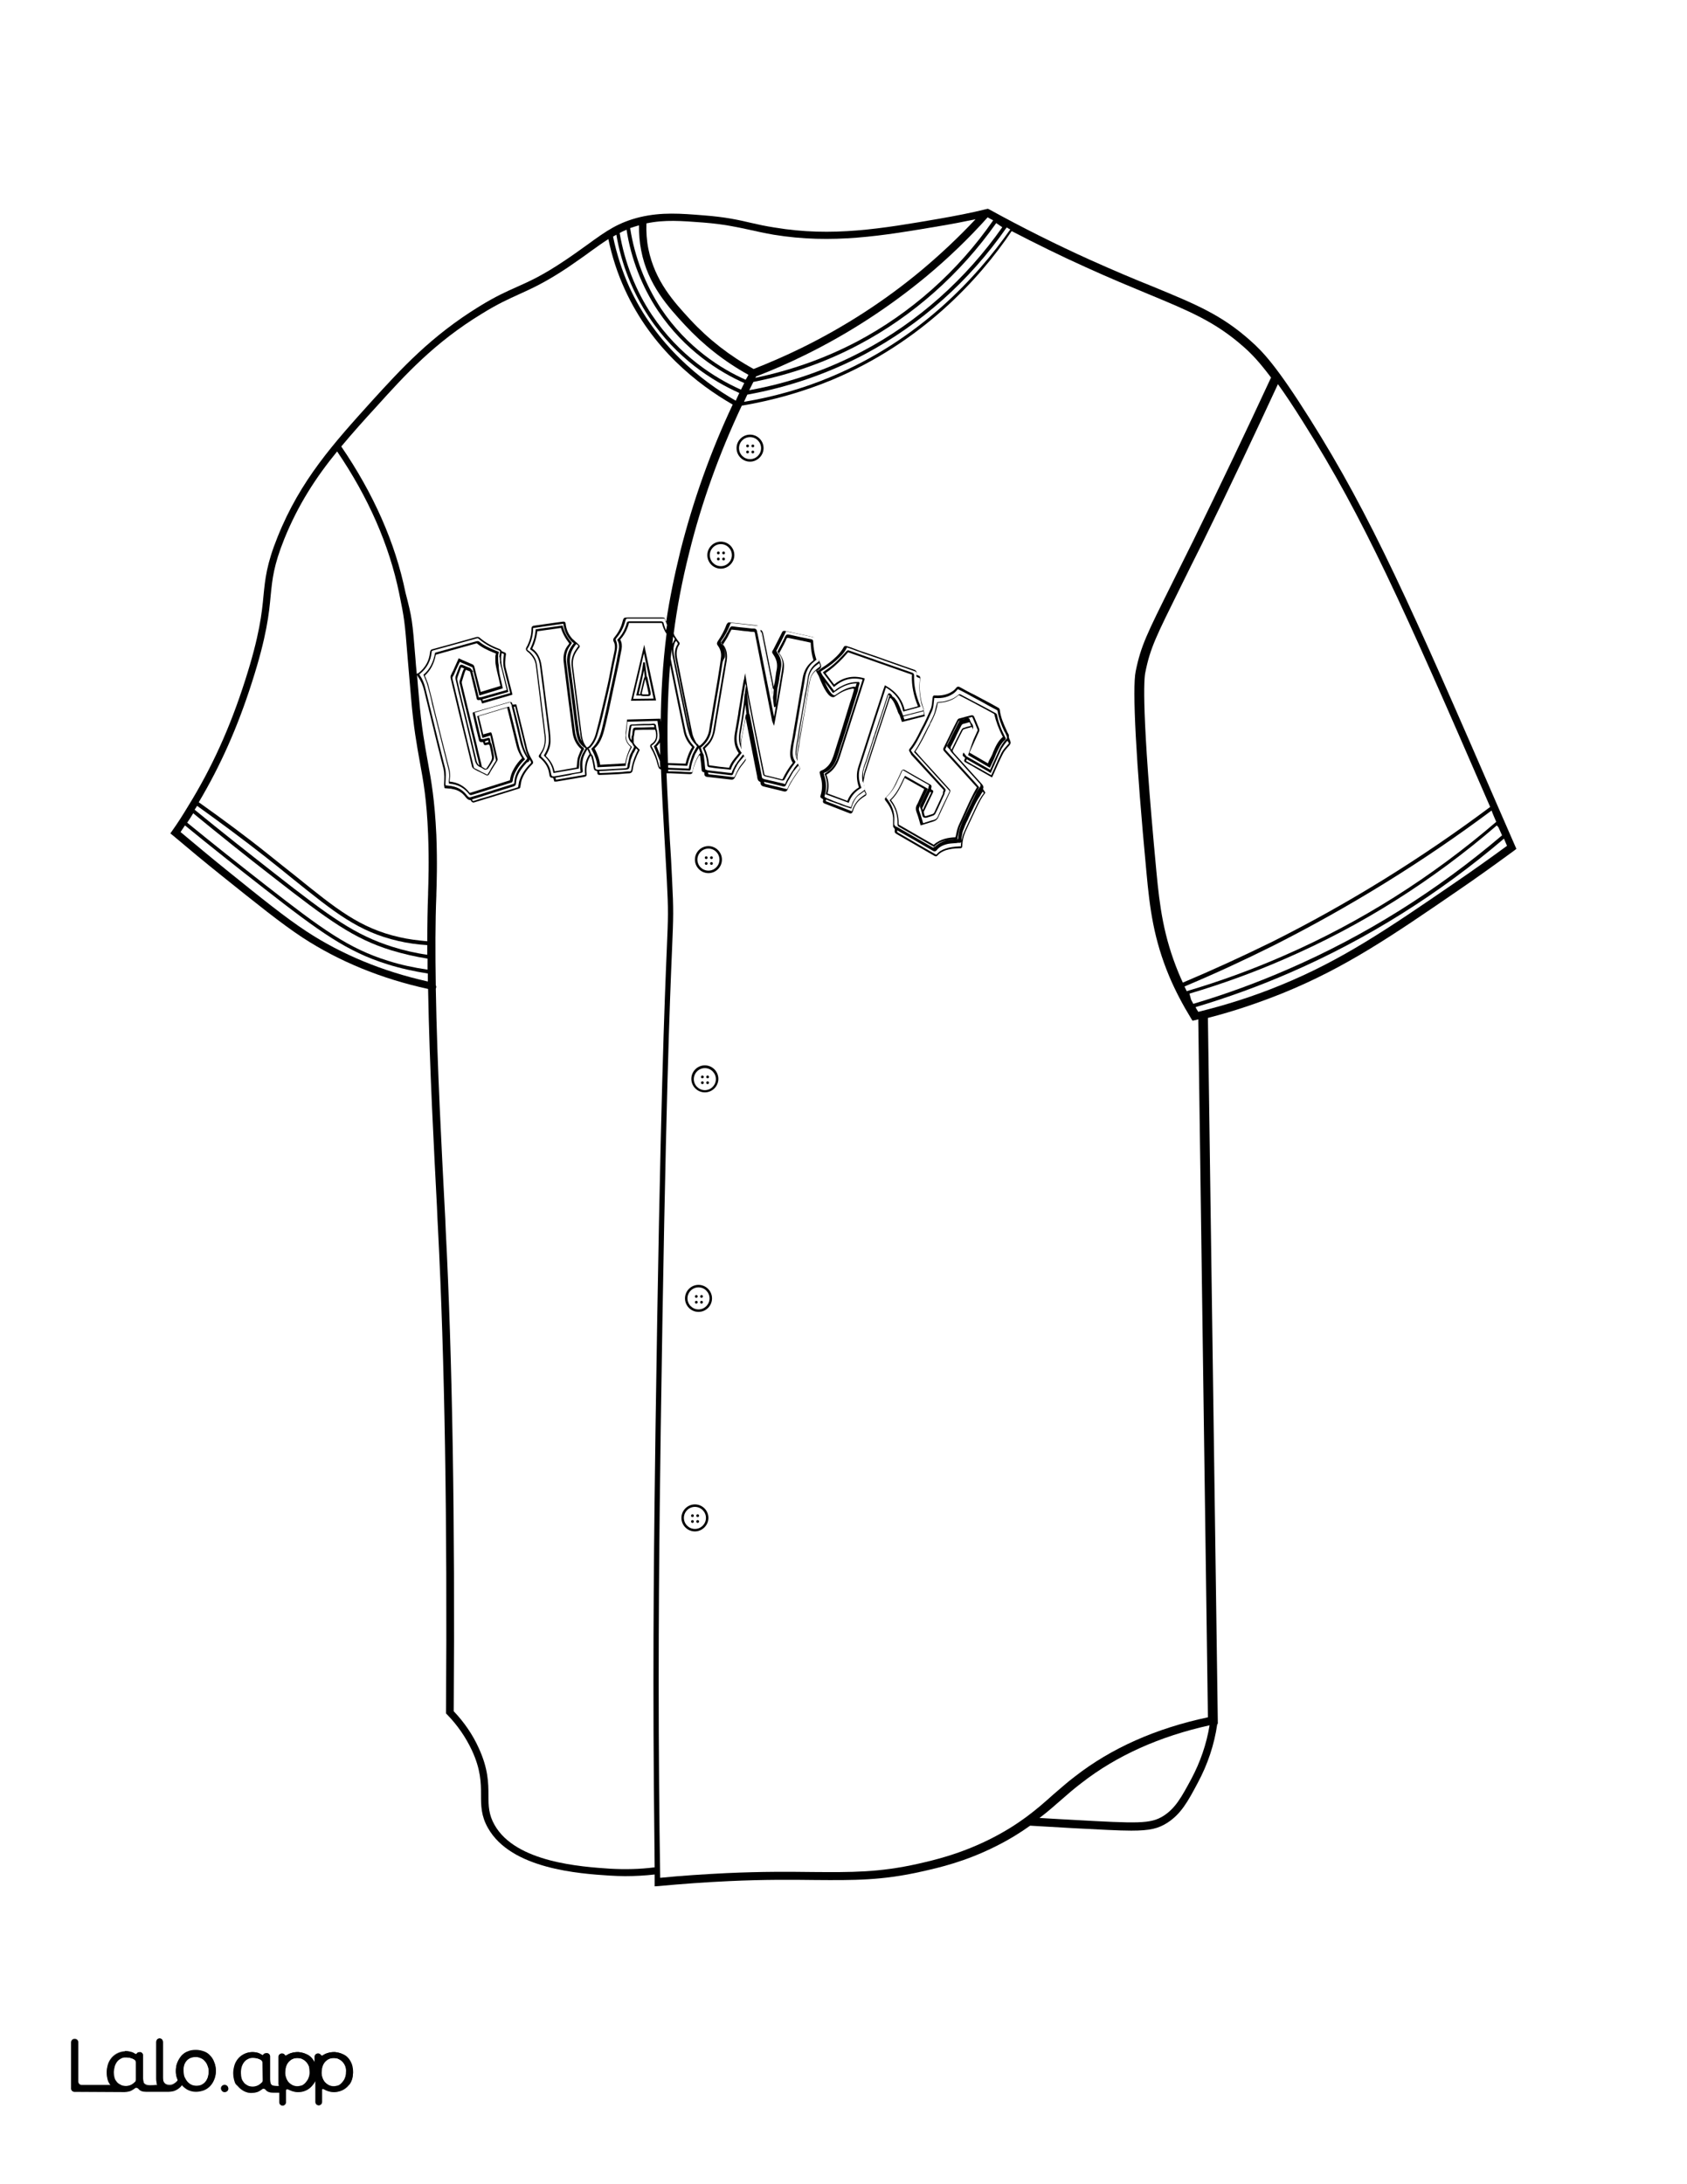
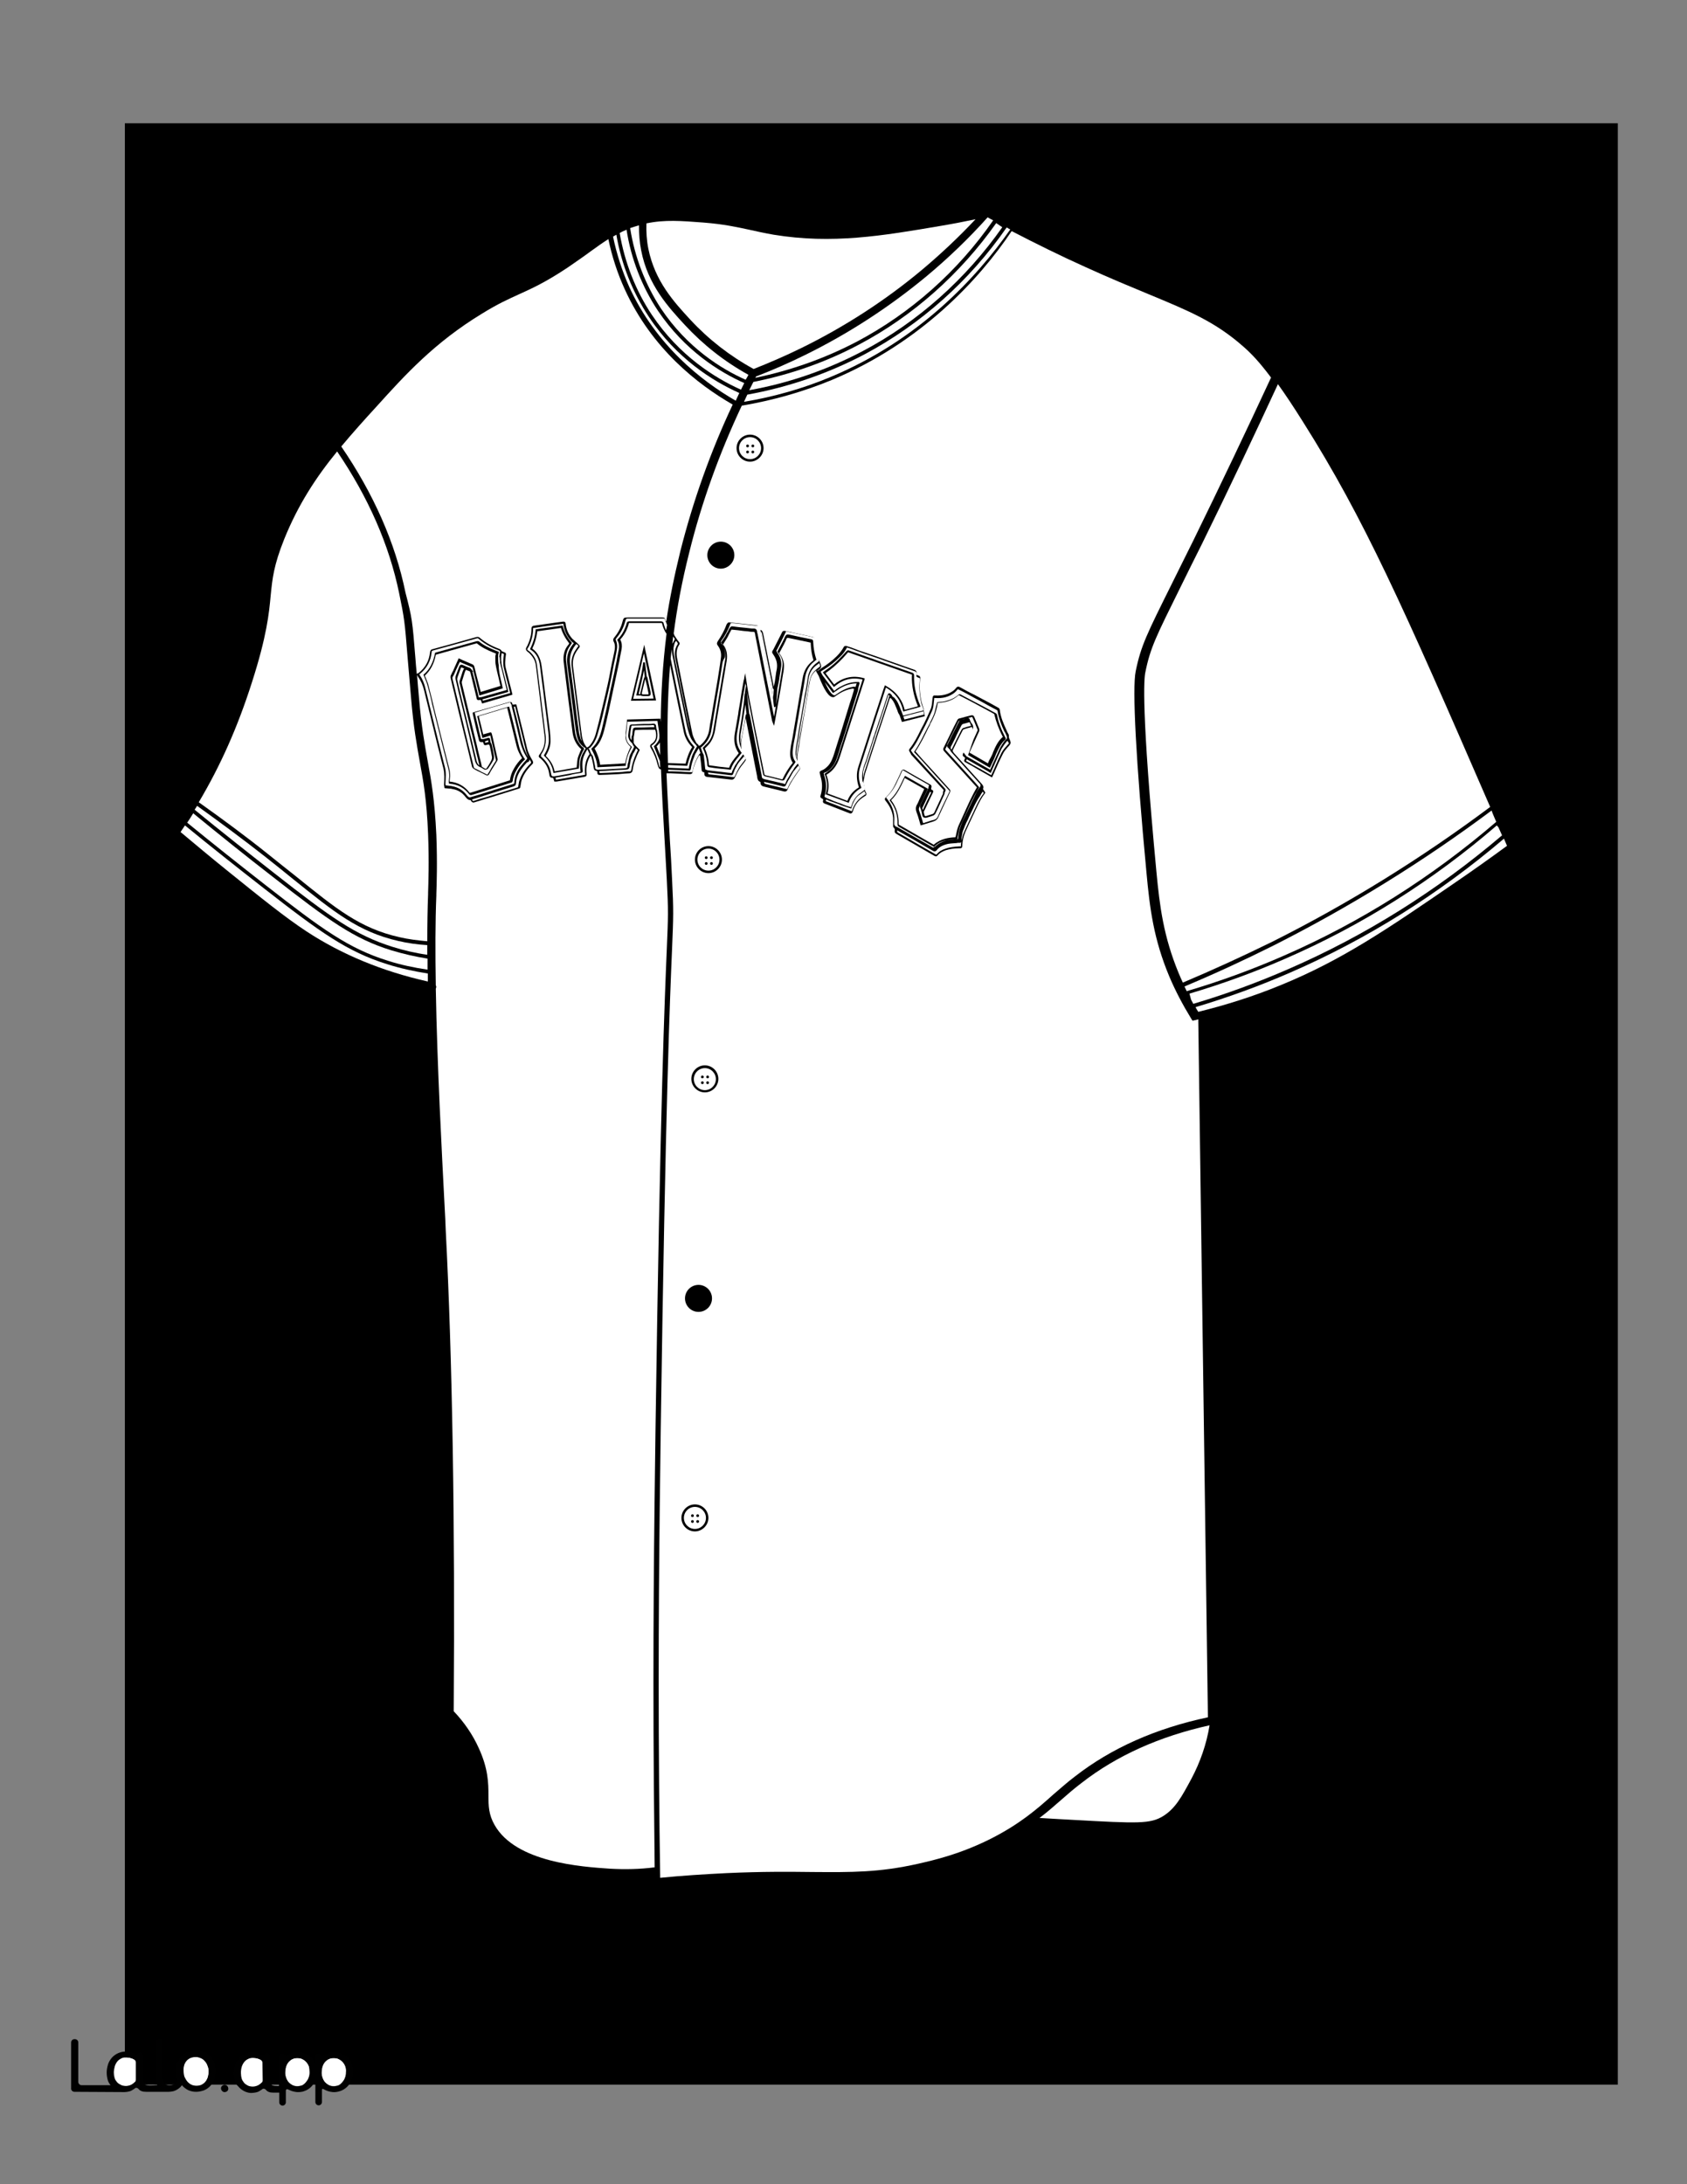
<svg xmlns="http://www.w3.org/2000/svg" version="1.1" id="Layer_1" data-name="Layer 1" x="0px" y="0px" viewBox="0 0 612 792" style="enable-background:new 0 0 612 792;" xml:space="preserve">
  <rect x="0" y="0" width="612" height="792" fill="#808080" stroke="none" />
  <style type="text/css">
	.st0{fill:#FFFFFF;}
	.st1{fill:#010101;}
	.st2{fill:none;}
</style>
  <g id="Black">
    <rect x="45.3" y="44.7" width="541.6" height="711.2" />
  </g>
  <g id="Color">
    <path class="st0" d="M334.6,293c0,0,0,0.1,0,0.2c0.1,0.2,0.1,0.4,0.2,0.6v-0.1c0.9-2.1,1.9-4.1,2.9-6.1c0.1-0.1,0.1-0.2,0.1-0.2   s0,0-0.1-0.1s-0.2-0.1-0.3-0.2l-0.4,0.8C336.2,289.6,335.4,291.3,334.6,293z" />
    <path class="st0" d="M257,307.7c-2.2,0-4,1.8-4,4s1.8,4,4,4c2.2,0,4-1.8,4-4S259.2,307.7,257,307.7z M256.2,313.6   c-0.3,0-0.5-0.2-0.5-0.5s0.2-0.5,0.5-0.5c0.3,0,0.5,0.2,0.5,0.5S256.5,313.6,256.2,313.6z M256.2,311.5c-0.3,0-0.5-0.2-0.5-0.5   s0.2-0.5,0.5-0.5c0.3,0,0.5,0.2,0.5,0.5S256.5,311.5,256.2,311.5z M258.1,313.6c-0.3,0-0.5-0.2-0.5-0.5s0.2-0.5,0.5-0.5   s0.5,0.2,0.5,0.5S258.4,313.6,258.1,313.6z M258.1,311.5c-0.3,0-0.5-0.2-0.5-0.5s0.2-0.5,0.5-0.5s0.5,0.2,0.5,0.5   S258.4,311.5,258.1,311.5z" />
    <path class="st0" d="M255.7,387.3c-2.2,0-4,1.8-4,4s1.8,4,4,4s4-1.8,4-4C259.7,389.1,257.9,387.3,255.7,387.3z M254.8,393.1   c-0.3,0-0.5-0.2-0.5-0.5s0.2-0.5,0.5-0.5s0.5,0.2,0.5,0.5S255.1,393.1,254.8,393.1z M254.8,391c-0.3,0-0.5-0.2-0.5-0.5   s0.2-0.5,0.5-0.5s0.5,0.2,0.5,0.5S255.1,391,254.8,391z M256.7,393.1c-0.3,0-0.5-0.2-0.5-0.5s0.2-0.5,0.5-0.5s0.5,0.2,0.5,0.5   S257,393.1,256.7,393.1z M256.7,391c-0.3,0-0.5-0.2-0.5-0.5s0.2-0.5,0.5-0.5s0.5,0.2,0.5,0.5S257,391,256.7,391z" />
    <path class="st0" d="M348.5,305.5C348.4,305.5,348.4,305.5,348.5,305.5c-0.1,0.1-0.1,0.1-0.2,0.1l0,0c-0.1,0-0.1,0-0.2,0l0,0   c-0.1,0-0.1,0-0.2,0c-0.3,0-0.6,0-0.9,0.1c-1,0.1-2.1,0.1-3.1,0.3c-1.8,0.4-3.2,1.1-4.1,2.3c-0.1,0.1-0.2,0.2-0.3,0.3h-0.1   c-0.1,0-0.2,0.1-0.2,0.1s0,0-0.1,0H339h-0.1c-0.1,0-0.2-0.1-0.3-0.1c-4.3-2.5-8.6-5-12.9-7.4c-0.1,0-0.2-0.1-0.2-0.1   c-0.1,0.6-0.1,0.6,0.4,0.9l13.5,7.8c0.2,0.1,0.2,0.1,0.4,0c0.8-1,1.8-1.6,3.3-2.1c1.4-0.5,3-0.7,5-0.8h0.2c0.1,0,0.2,0,0.3,0   c0-0.1,0-0.1,0-0.2s0-0.2,0-0.4c0-0.3,0.1-0.7,0.1-1l0,0C348.6,305.4,348.5,305.5,348.5,305.5z" />
    <path class="st0" d="M301.7,137.8c-10.4,4.3-21.4,7.4-32.6,9.3c-8.1,17.2-14.6,35.1-19.1,53.4c-2.6,10.3-4.4,19.9-5.6,29.2   c0,0.1,0.1,0.2,0.1,0.2l0.1,0.4l1.1,1.7l0,0c0.2,0.3,0.5,0.6,0.7,0.9c0.2,0.2,0.2,0.7,0,0.9c-0.9,1.3-1.1,2.9-0.8,4.7   c1.1,5.8,2.3,11.5,3.3,16.5c0.4,1.9,0.8,3.9,1.2,5.8c0.3,1.6,0.7,3.3,1,4.9c0.2,1.1,0.7,2.2,1.3,3.3c0.1,0.1,0.2,0.3,0.2,0.4   l0.1,0.1l0.7,0.6h-0.1l0.2,0.3h0.1h0.1c0.1,0,0.2-0.1,0.3-0.1c1.9-1.6,3-3.5,3.3-5.8c0.2-1.4,0.4-2.8,0.7-4.1   c0.1-0.6,0.2-1.3,0.3-1.9l2-11.8c0.3-1.9,0.6-3.8,0.9-5.7c0.1-0.7,0.2-1.5,0.3-2.2c0.3-1.8-0.1-3.4-1.1-4.7c-0.4-0.5-0.4-1,0-1.6   c1.3-1.9,2.4-3.9,3.2-6.1c0.1-0.2,0.2-0.3,0.4-0.5l0.1-0.1l0.1-0.1h0.1h0.1c0.1,0,0.3,0,0.4,0c3.1,0.3,6.1,0.7,9.2,1   c0.2,0,0.3,0.1,0.5,0.1h0.1h0.1l0.1,0.1l0.1,0.1c0.1,0.1,0.2,0.3,0.3,0.4c0.1,0.3,0.2,0.5,0.3,0.8v0.1c1,0.1,1.2,0.8,1.4,1.7   c1.2,6,2.4,12.1,3.6,18l0.2,1c0.1-0.6,0.3-1.3,0.4-1.9c0.1-0.7,0.2-1.4,0.3-2.1c0.1-0.8,0.2-1.6,0.4-2.4c0.3-1.9-0.1-3.6-1.3-5.3   c-0.5-0.7-0.5-0.9-0.1-1.6l0.1-0.1c1-1.9,2-4,3.1-6.1c0.2-0.5,0.5-0.9,1.3-0.7s1.6,0.3,2.3,0.5c0.5,0.1,0.9,0.2,1.4,0.3   c1.2,0.3,2.5,0.5,3.7,0.8l2.6,0.6c0.5,0.1,0.8,0.5,0.8,1.1c0,0.2,0,0.4,0.1,0.5v0.3l0,0l0,0c0.1,1.5,0.3,2.9,0.6,4.2   c0.2,1,0.3,1.5,0.5,1.9c0.5,1.1,0.7,1.4,0.9,2.1c0,0.1,0.2,0.5,0,0.9c-0.1,0.2-0.2,0.4-0.5,0.6c-0.3,0.2-0.5,0.4-0.8,0.6l0.1,0.1   l0.4-0.3c0.4-0.3,0.7-0.5,1.1-0.8c2.1-1.3,3.9-2.7,5.5-4.3c1.1-1.1,1.9-2.2,2.5-3.3c0.1-0.3,0.5-0.4,0.8-0.4   c0.7,0.2,1.3,0.4,1.9,0.6c0.5,0.2,1.1,0.4,1.6,0.6c0.7,0.3,1.5,0.6,2.2,0.8c1.8,0.6,3.5,1.2,5.3,1.8c1.4,0.5,2.8,1,4.2,1.5   c1.9,0.7,3.8,1.3,5.7,2c1.3,0.5,2.7,0.9,4,1.4c0.5,0.2,0.8,0.6,0.7,1.2c0,0.3-0.1,0.6,0,0.6c0,0,0.3,0.1,0.5,0.2   c0.9,0.2,0.9,0.8,0.8,1.4c-0.3,2.4-0.2,5,0.5,8.2c0.1,0.5,0.3,0.9,0.4,1.4c0.1,0.3,0.2,0.6,0.3,0.9c0.1,0.2,0.1,0.4,0.1,0.6   c0,0.1,0,0.1,0,0.2l0.4,2.1l-8.3,2.1l-0.7-2l-0.1-0.3c-0.1-0.2-0.2-0.5-0.4-0.7c-0.2-0.4-0.4-0.9-0.5-1.3c-0.3-0.8-0.7-1.6-1-2.4   c-0.3-0.6-0.6-1.1-1.1-1.7c-0.1-0.1-0.2-0.2-0.4-0.3l-0.1-0.1c0,0-0.1,0.1-0.1,0.3c0,0.1,0,0.1-0.1,0.2c-0.7,2.2-1.5,4.5-2.2,6.7   l-2.1,6.3c-1.5,4.6-3,9.2-4.5,13.8c-0.2,0.6-0.3,1.2-0.4,1.8c-0.1,0.3-0.1,0.6-0.2,1c0,0.1-0.1,0.3-0.1,0.4v0.1l0.5,2.6l0.1,0.4   c0.1,0.3,0.2,0.6,0.4,0.9c0.2,0.5,0.1,0.9-0.3,1.1c-1.2,0.7-2.2,1.5-2.9,2.4c-0.7,0.9-1.3,2-1.6,3.2c-0.1,0.3-0.2,0.5-0.5,0.7   c-0.1,0-0.2,0.1-0.3,0.1c-0.2,0-0.3-0.1-0.4-0.1c-3-1.2-6-2.3-9-3.5c-0.6-0.2-0.8-0.6-0.6-1.2c0-0.1,0-0.2,0-0.4l0,0l0,0   c-0.2-0.1-0.3-0.2-0.5-0.3c-0.3-0.2-0.7-0.4-0.4-1.1c0.7-2.3,0.7-4.6-0.1-7.1l-0.1-0.5c-0.3-0.9-0.2-1.1,0.7-1.5   c0.9-0.3,1.6-1,2.2-1.6c1.2-1.3,1.8-3.1,2.3-4.7c0.5-1.7,1.1-3.4,1.6-5.1c0.3-0.9,0.6-1.8,0.9-2.8c0.5-1.6,1-3.3,1.5-4.9l1.6-5.2   c0.5-1.5,1-3,1.4-4.5c0.1-0.2,0.1-0.5,0.1-0.7l0,0c-0.2,0-0.3-0.1-0.5-0.1c-2,0.3-3.9,1.1-5.9,2.5c-0.7,0.5-0.7,0.5-1,0.6   c-0.1,0-0.1,0-0.2,0c-1.5,0-3.2-2.5-5.2-7.7l0,0l-1-1.8l0.2-0.2V243c-1.3,1-2,2.2-2.3,3.6c-0.2,0.8-0.3,1.7-0.5,2.6l-0.1,0.6   c-0.2,1-0.3,2-0.5,3.1l-0.4,2.4c-0.1,0.8-0.3,1.6-0.4,2.4l-1.7,9.9c-0.2,0.9-0.3,1.8-0.4,2.7l-0.2,1c-0.2,0.9-0.3,1.8-0.4,2.8   c-0.1,0.5,0,1,0,1.6c0,0.2,0,0.5,0,0.7l0.1,0.5c0.1,0.1,0.1,0.2,0.2,0.3c0.1,0.3,0.2,0.5,0.4,0.8c0.4,0.6,0.2,1-0.1,1.3   c-1,1.5-2.1,3-3,4.6c-0.4,0.7-0.8,1.4-1.1,2.2l-0.1,0.2c-0.1,0.3-0.4,0.7-0.9,0.7c-0.1,0-0.2,0-0.3,0c-2.5-0.6-4.9-1.2-7.4-1.8   c-0.4-0.1-1.2-0.3-1.2-1.4c0-0.1,0-0.2-0.1-0.2c0,0,0,0,0-0.1c-0.8-0.2-1-1-1.1-1.6v-0.2c-1.4-7.1-2.8-14.2-4.2-21.4v-0.1   c-0.2,1-0.4,2.1-0.6,3.1l-0.4,2.1c-0.2,0.9-0.3,1.9-0.5,2.8c-0.2,1.2-0.2,2.6,0.1,4.1l0.1,0.2l0.5,1.2c0.1,0.1,0.1,0.2,0.2,0.3   c0.1,0.2,0.3,0.5,0.4,0.7c0.5,0.6,0.2,1,0,1.3l-0.5,0.7c-0.6,0.7-1.2,1.5-1.7,2.3s-1,1.8-1.4,2.7l-0.1,0.2   c-0.2,0.4-0.5,0.8-1.1,0.8c-0.1,0-0.1,0-0.2,0c-2.9-0.3-5.8-0.7-8.8-1c-0.7-0.1-1-0.5-1-1.2c0-0.1,0-0.2,0-0.3c0,0,0,0,0-0.1l0,0   l-0.1-0.1c-0.8,0-0.9-0.7-0.9-1.2c-0.1-1.4-0.3-3-0.5-4.6c0-0.1-0.1-0.3-0.2-0.4c-0.1,0.1-0.2,0.2-0.3,0.3c-1,1.7-1.8,3.5-2.2,5.6   c-0.1,0.8-0.4,1-1.1,1h-0.1l-2.4-0.1c-1.4-0.1-2.8-0.1-4.3-0.2c-0.5,0-1.1,0-1.6,0c0.3,7.9,0.8,15.8,1.2,24   c0.3,4.7,0.6,9.4,0.8,14.3c0.6,11.7,0.5,13.5,0,25.5c-0.7,16.6-2.4,55.4-4.1,174.2c-0.5,36.5-1,76.5-0.6,128.3   c0.1,11.4,0.2,22.9,0.4,34.2c8-0.8,16.1-1.3,24.1-1.7c13.1-0.6,22.8-0.5,31.3-0.4c13.9,0.1,24,0.2,38.2-3c6.1-1.4,15.2-3.5,26.2-9   c10.5-5.3,16.8-10.7,22.8-16.1c2.5-2.1,5-4.4,7.8-6.5c13.2-10.3,29.4-17.5,48.3-21.5l-3.5-253.1c-0.4,0.1-0.8,0.2-1.1,0.3l-1,0.2   l-0.5-0.8c-3-4.9-5.7-10-7.9-15.2c-5.7-13.6-7.1-24.7-8.3-37.8c-3.8-40.2-5.2-66.8-3.9-72.9c1.9-9.3,4.1-13.6,13.2-31.9   c2.1-4.3,4.7-9.4,7.7-15.5c9.7-19.8,19.2-39.7,28.2-59.1c-4.5-6-7.3-8.8-9.9-11.1c-10.3-9.1-19.5-12.9-34.7-19.2   c-6.5-2.7-13.8-5.7-22.8-9.8c-8.9-4-17.8-8.4-26.7-13C355.4,101.1,334.3,124.2,301.7,137.8z M261.5,206.2c-2.7,0-4.9-2.2-4.9-4.9   s2.2-4.9,4.9-4.9s4.9,2.2,4.9,4.9S264.1,206.2,261.5,206.2z M272.1,167.4c-2.7,0-4.9-2.2-4.9-4.9s2.2-4.9,4.9-4.9s4.9,2.2,4.9,4.9   S274.7,167.4,272.1,167.4z M252.1,555.3c-2.7,0-4.9-2.2-4.9-4.9s2.2-4.9,4.9-4.9s4.9,2.2,4.9,4.9S254.7,555.3,252.1,555.3z    M253.4,475.7c-2.7,0-4.9-2.2-4.9-4.9s2.2-4.9,4.9-4.9c2.7,0,4.9,2.2,4.9,4.9S256.1,475.7,253.4,475.7z M255.7,396.1   c-2.7,0-4.9-2.2-4.9-4.9s2.2-4.9,4.9-4.9s4.9,2.2,4.9,4.9S258.4,396.1,255.7,396.1z M257,316.6c-2.7,0-4.9-2.2-4.9-4.9   s2.2-4.9,4.9-4.9c2.7,0,4.9,2.2,4.9,4.9S259.7,316.6,257,316.6z M366.3,270.1c-0.2,0.3-0.4,0.5-0.7,0.8c-0.6,0.7-1.3,1.5-1.7,2.3   c-0.7,1.4-1.4,2.8-2,4.2c-0.3,0.6-0.5,1.2-0.8,1.8l-1.2,2.7l-5.1-2.9c-1.5-0.9-3.1-1.8-4.6-2.6c-0.2-0.1-0.7-0.4-0.3-1   c0.1-0.1,0.1-0.3,0.2-0.5v-0.1c0,0,0,0-0.1-0.1s-0.2-0.2-0.3-0.3c-0.7-0.3-0.4-0.9-0.3-1.2c1.2-2.6,2.3-5.1,3.4-7.7   c0.3-0.7,0.2-1.4-0.3-1.9l-0.6,0.2c-0.8,0.2-1.6,0.4-2.4,0.7c0,0-0.1,0.1-0.3,0.4c-1.2,2.3-2.3,4.5-3.4,6.8   c-0.1,0.2-0.1,0.3-0.2,0.5v0.1c0,0.1,0.1,0.1,0.1,0.2c0.1,0.2,0.3,0.5,0.4,0.6c3.6,4,6.8,7.5,10.1,11.2c0.4,0.5,0.8,1,0.4,1.8   l0.8,1.2v0.1c0,0,0,0.2-0.1,0.3c-1.3,1.6-2.2,3.5-3.1,5.4c-0.3,0.6-0.5,1.1-0.8,1.7c-1.1,2.3-2.2,4.7-3.2,6.9   c-0.7,1.6-1,3.2-1.1,4.7c0,0.1,0,0.3,0,0.4c-0.1,0.7-0.3,0.8-1,0.8h-0.2c-1.9,0-3.4,0.3-4.8,0.7c-1.4,0.5-2.3,1.1-3,1.9   c-0.2,0.3-0.4,0.3-0.6,0.3s-0.5-0.1-0.6-0.2l-13.5-7.8c-0.8-0.5-0.9-0.6-0.8-1.6c0-0.1,0-0.2,0-0.3l-0.6-0.8v-0.1   c0-0.3,0-0.6,0-0.9c0-0.7,0-1.5,0-2.2c-0.2-2.2-1.1-4.2-2.7-6.2c-0.3-0.3-0.5-0.8,0.1-1.3c1.4-1.3,2.6-3,3.5-5   c0.4-0.8,0.8-1.7,1.2-2.5c0.3-0.6,0.6-1.3,0.9-2c0.1-0.2,0.2-0.4,0.5-0.5s0.5,0,0.7,0.1c3.1,1.8,6.2,3.5,9.3,5.3   c0.6,0.3,0.4,0.8,0.4,1c-0.1,0.2-0.1,0.4-0.1,0.6v0.1l0,0c0.1,0.1,0.2,0.2,0.3,0.2c0.5,0.2,0.6,0.6,0.3,1.1c-1,2-1.9,4.1-2.9,6.1   c-0.1,0.2-0.2,0.4-0.3,0.6l-0.1,0.2l0.1,0.3c0,0.3,0.1,0.6,0.2,0.9c0,0.1,0.1,0.2,0.2,0.3c0.1,0.1,0.2,0,0.3,0h0.1   c0.8-0.3,1.7-0.5,2.5-0.8c0.1-0.1,0.3-0.3,0.4-0.4c1-2.2,2.1-4.5,3.1-6.7c0.1-0.1,0.1-0.3,0.1-0.5c0-0.1,0-0.2,0-0.3v-0.1   c0.3-0.6,0.3-0.6-0.1-1l-11.4-12.4c-0.1-0.2-0.2-0.3-0.2-0.4c-0.1-0.2-0.3-0.5-0.4-0.7c-0.1-0.1-0.4-0.6,0-1.1   c1.6-2,2.8-4.3,3.9-6.6c0.4-0.8,0.8-1.6,1.2-2.3c0.7-1.4,1.4-2.9,2-4.3l0.4-0.9c0.5-1,0.6-2.2,0.7-3.3c0-0.3,0.1-0.6,0.1-0.9   c0.1-0.9,0.3-1.1,1.1-1c2.5,0.1,4.6-0.4,6.4-1.7c0.4-0.3,0.8-0.7,1.1-1.1c0.5-0.6,0.9-0.4,1.2-0.3c1.8,1,3.6,2,5.5,2.9l2.8,1.5   c1.9,1,3.8,2,5.7,3.1c0.3,0.1,0.6,0.5,0.6,0.8c0.3,2.7,1.4,5.1,2.4,7.3c0.1,0.2,0.2,0.4,0.3,0.7c0.2,0.3,0.3,0.6,0.5,0.9   c0.1,0.2,0.1,0.5,0.1,0.8c0,0.1,0,0.2,0,0.3c0,0.1,0.1,0.2,0.1,0.3c0.1,0.2,0.2,0.5,0.3,0.7C366.8,269.4,366.6,269.7,366.3,270.1z" />
    <path class="st0" d="M243.9,233.5c0-0.1,0-0.1,0.1-0.2c0-0.1,0.1-0.2,0.2-0.3c0.1-0.2,0.1-0.3,0.2-0.5c0.1-0.1,0.2-0.2,0.2-0.4   c0.1-0.1,0.1-0.2,0.2-0.4l-0.6-0.9C244.1,231.8,244,232.6,243.9,233.5z" />
    <path class="st0" d="M352.8,293.6c-0.5,1-0.9,1.9-1.4,2.9l-0.1,0.3c-0.2,0.5-0.5,0.9-0.7,1.4c-0.1,0.2-0.2,0.3-0.2,0.5   c-0.1,0.1-0.1,0.3-0.2,0.4c-0.1,0.2-0.2,0.4-0.2,0.5c-0.1,0.2-0.1,0.3-0.2,0.5s-0.1,0.4-0.2,0.5c-0.1,0.2-0.1,0.3-0.2,0.5   s-0.1,0.4-0.2,0.6c0,0.2-0.1,0.3-0.1,0.5s-0.1,0.4-0.1,0.6s-0.1,0.3-0.1,0.5s-0.1,0.4-0.1,0.6s0,0.3,0,0.5s0,0.3,0,0.5   c0.2-1.1,0.5-2.2,1-3.3c1-2.2,2.1-4.6,3.2-6.9c0.3-0.6,0.5-1.1,0.8-1.7c0.9-1.9,1.8-3.8,3.1-5.4l-0.4-0.6c0,0.1-0.1,0.1-0.1,0.2   c-0.3,0.4-0.6,0.9-0.8,1.3C354.5,290.1,353.6,291.8,352.8,293.6z" />
    <path class="st0" d="M243.3,238.8c2,10,3.8,18.4,5.4,26.2c0.4,1.9,1.3,3.6,2.8,5.3l0.5,0.6l-0.1,0.2c-1.1,1.8-1.9,3.8-2.5,6.3   l-0.1,0.3l-6.9-0.3c0,0.3,0,0.7,0,1l7.3,0.3c0.1,0,0.2,0,0.2,0s0,0,0-0.1c0.1-0.7,0.2-1.3,0.4-2v-0.1c0.2-0.6,0.4-1.3,0.6-1.9v-0.1   c0.2-0.6,0.5-1.2,0.8-1.8c0-0.1,0.1-0.1,0.1-0.2c0.3-0.6,0.6-1.1,1-1.7c0,0,0-0.1,0.1-0.1l-0.6-0.8l-0.7-0.7h0.1c0,0,0-0.1-0.1-0.1   c-0.1-0.1-0.1-0.2-0.2-0.2c-0.1-0.2-0.3-0.4-0.4-0.6c-0.1-0.1-0.1-0.2-0.2-0.3c-0.1-0.2-0.2-0.4-0.3-0.6c0-0.1-0.1-0.2-0.1-0.3   c-0.1-0.3-0.3-0.6-0.4-1c-0.5-1.6-0.9-3.3-1.2-4.9c-1.6-7.9-3.3-15.9-4.9-23.8c-0.1-0.7-0.2-1.3-0.2-2   C243.5,236.7,243.4,237.8,243.3,238.8z" />
    <path class="st0" d="M245.1,232.6c-0.1,0.1-0.1,0.2-0.2,0.3c-0.1,0.1-0.2,0.3-0.2,0.5c0,0.1-0.1,0.2-0.1,0.3   c-0.1,0.2-0.1,0.3-0.1,0.5c0,0.1,0,0.2-0.1,0.3c0,0.3-0.1,0.5-0.1,0.8c0,0.7,0.1,1.5,0.2,2.2c1.6,7.9,3.2,15.9,4.9,23.8   c0.2,0.7,0.3,1.5,0.5,2.3c0.1,0.2,0.1,0.5,0.2,0.7c0.1,0.4,0.2,0.8,0.3,1.2c-0.3-1.5-0.6-3-0.9-4.5c-0.4-1.9-0.8-3.9-1.2-5.8   c-1-5-2.2-10.8-3.3-16.5c-0.4-2-0.1-3.8,0.9-5.2v-0.2c-0.1-0.2-0.2-0.3-0.3-0.5l0.1,0.2l-0.3-0.5   C245.2,232.5,245.1,232.5,245.1,232.6z" />
    <path class="st0" d="M351.8,262c0-0.1-0.1-0.1-0.1-0.1l0,0h-0.1c-0.8,0.2-1.5,0.4-2.2,0.6c-0.3,0.1-0.4,0.2-0.6,0.5   c-0.8,1.6-1.6,3.1-2.3,4.7l-1.3,2.6c-0.1,0.1-0.1,0.2-0.2,0.3v0.1c0,0.1-0.1,0.1-0.1,0.2v0.1c0,0.1,0,0.1,0,0.1s0,0,0,0.1   s0,0.1,0,0.2l0,0c0,0.1,0,0.1,0.1,0.2l0,0c0,0,0,0.1,0.1,0.1c0,0,0,0,0.1,0.1c0,0,0,0,0,0.1c0-0.1,0.1-0.2,0.1-0.3   c1.1-2.3,2.3-4.6,3.4-6.8c0.2-0.3,0.4-0.7,0.7-0.8c0.8-0.3,1.6-0.5,2.4-0.7l0.5-0.1l0,0C352.1,262.6,351.9,262.3,351.8,262z" />
    <path class="st0" d="M360.2,273v-0.1c0.9-2.1,1.8-4.2,3.6-5.7l-0.1-0.2c-1.5-2.9-2.4-5.5-3-8c0,0-0.1-0.2-0.2-0.2   c-1.2-0.6-2.3-1.3-3.5-1.9l-1.5-0.8c-2.5-1.4-5.1-2.7-7.6-4c-0.1,0-0.2,0-0.2,0c-1.3,1.2-3,2.1-5.2,2.5c-0.6,0.1-1.2,0.2-1.8,0.2   c-0.2,0-0.3,0-0.5,0l-0.1,0.7c-0.1,0.7-0.3,1.4-0.5,2.1c-0.4,1.5-1.1,2.9-1.8,4.3c-0.2,0.3-0.4,0.7-0.5,1.1l-0.5,0.9   c-1.4,2.9-2.8,5.8-4.7,8.6l0.3,0.3l2.1,2.4c3.3,3.6,6.6,7.2,9.9,10.9c0.3,0.3,0.5,0.6,0.2,1.2l-0.5,1.1c-1.2,2.5-2.4,5.1-3.6,7.7   c-0.4,1-1,1.5-2,1.8s-2,0.6-2.9,0.9c-0.4,0.1-0.8,0.3-1.3,0.4l-0.3,0.1l-0.1-0.3c-0.1-0.5-0.3-0.9-0.4-1.4c-0.3-1.1-0.6-2.1-1-3.1   c-0.4-1.1-0.3-2,0.2-2.8c0.2-0.3,0.3-0.6,0.5-1c0.1-0.2,0.1-0.3,0.2-0.5l1.9-4.1l-7.1-4l-0.3,0.7c-1.2,2.6-2.5,5.3-4.6,7.3v0.1   c1.9,2.5,2.8,5.4,2.7,8.7c0,0.1,0,0.1,0.2,0.2l12.5,7.2c2.6-2.2,5.5-2.6,7.9-2.7c0-0.1,0-0.2,0.1-0.3c0.1-0.4,0.2-0.9,0.3-1.4   c0.2-1,0.5-2.1,1-3.1c0.5-1.1,1-2.2,1.5-3.3c1.5-3.3,3-6.8,4.9-10l-1.2-1.3c-3.6-3.9-7.1-7.9-10.7-11.8c-0.2-0.3-0.5-0.6-0.2-1.2   c0.8-1.7,1.7-3.4,2.5-5.1s1.6-3.3,2.5-5c0.1-0.3,0.5-0.6,0.8-0.6c0.7-0.2,1.5-0.4,2.2-0.6s1.3-0.3,2-0.5c0.5-0.1,0.9,0,1.1,0.5   c0.3,0.7,0.6,1.4,0.9,2.1s0.6,1.5,0.9,2.2c0.1,0.3,0.1,0.7,0,1c-0.5,1.1-1,2.2-1.5,3.3l-2,4.4l6.7,3.9l0.4-1   C359.3,274.9,359.8,274,360.2,273z" />
    <path class="st0" d="M350.7,274.3l8.3,4.7c0,0,0.1,0.1,0.2,0.1l0.2-0.4c0.2-0.5,0.5-1,0.7-1.6l1.1-2.4c0.5-1,0.9-2.1,1.4-3.1   c0.2-0.4,0.4-0.8,0.6-1.1c0.1-0.1,0.2-0.2,0.2-0.4c0.2-0.2,0.3-0.4,0.5-0.7c0.1-0.1,0.2-0.3,0.3-0.4c0.1-0.2,0.3-0.4,0.4-0.5   s0.2-0.3,0.4-0.4c0.1-0.1,0.2-0.2,0.3-0.4c0-0.1,0-0.1,0-0.2c0-0.2,0-0.4-0.1-0.6c-0.1-0.3-0.3-0.6-0.4-0.9   c-0.1-0.2-0.2-0.5-0.4-0.7c-1.1-2.3-2.1-4.8-2.5-7.5c0-0.1-0.1-0.2-0.2-0.3c-1.9-1-3.8-2-5.7-3.1l-2.8-1.5c-1.8-1-3.6-2-5.5-2.9   c-0.2-0.1-0.2-0.1-0.4,0.1c-0.4,0.5-0.8,0.9-1.2,1.2c-1.9,1.4-4.1,2-6.8,1.8c-0.2,0-0.4,0-0.4,0s0,0.2,0,0.4c0,0.3-0.1,0.6-0.1,0.8   c-0.1,1.2-0.2,2.4-0.7,3.5l-0.4,0.9c-0.6,1.4-1.3,2.9-2,4.3c-0.4,0.8-0.8,1.5-1.2,2.3c-1.2,2.3-2.3,4.7-4,6.7   c-0.1,0.1-0.1,0.1,0,0.2c0.2,0.2,0.3,0.5,0.5,0.7c0.1,0.1,0.1,0.2,0.2,0.3l11.3,12.4c0.7,0.7,0.7,0.9,0.2,1.8c0,0.1,0,0.1,0,0.2   c0,0.2-0.1,0.4-0.2,0.6c-1,2.2-2,4.5-3.1,6.7c-0.1,0.3-0.4,0.6-0.8,0.8c-0.8,0.3-1.7,0.6-2.5,0.8H336c-0.4,0.1-0.7,0-0.9-0.1   c-0.2-0.1-0.4-0.3-0.5-0.7c-0.1-0.3-0.1-0.7-0.2-1l-0.1-0.4l-0.1-0.4c-0.1-0.4-0.2-0.7-0.4-1.1c-0.1-0.2-0.1-0.4,0-0.7   c0.8-1.7,1.6-3.4,2.4-5.1l0.6-1.2v-0.2c0-0.2,0.1-0.5,0.2-0.7c0-0.1,0-0.2,0-0.2s0,0-0.1-0.1c-3.1-1.7-6.2-3.5-9.3-5.3   c-0.1,0-0.1,0-0.1-0.1c0,0,0,0.1-0.1,0.1c-0.3,0.7-0.6,1.3-0.9,2c-0.4,0.8-0.8,1.6-1.2,2.5c-0.9,2-2.2,3.8-3.7,5.2   c-0.2,0.2-0.2,0.2,0,0.4c1.7,2.1,2.6,4.2,2.8,6.5c0.1,0.8,0,1.5,0,2.3c0,0.3,0,0.5,0,0.8l0.5,0.7h0.1c0.2,0.1,0.4,0.1,0.5,0.2   c4.3,2.5,8.6,4.9,12.9,7.4c0.2,0.1,0.2,0.1,0.4-0.1c1.1-1.3,2.6-2.1,4.5-2.5c1-0.2,2.1-0.3,3.2-0.4c0.3,0,0.6,0,0.9-0.1   c0.1,0,0.2,0,0.2,0s0,0,0-0.1c0.1-3.2,1.4-5.9,2.7-8.5l0.1-0.3c0.5-1,0.9-1.9,1.4-2.9c0.8-1.7,1.7-3.5,2.5-5.2   c0.3-0.5,0.6-1,0.9-1.4c0.1-0.2,0.3-0.4,0.4-0.6c0.2-0.4,0.2-0.7-0.3-1.2c-3.3-3.6-6.5-7.2-10.1-11.2c-0.2-0.2-0.4-0.5-0.5-0.8   c-0.1-0.1-0.1-0.2-0.2-0.3c0,0,0,0-0.1-0.1s-0.2-0.2-0.3-0.3l-0.1-0.1c-0.1-0.1-0.1-0.1-0.2-0.2l-0.1-0.1l-0.1-0.1v-0.1v-0.1   c0,0,0-0.1,0-0.2v-0.1c0-0.1,0-0.1,0-0.2V270c0-0.1,0.1-0.2,0.1-0.3c0,0,0-0.1,0.1-0.1c0.1-0.1,0.1-0.3,0.2-0.5l1.3-2.6   c0.8-1.6,1.6-3.1,2.3-4.7c0.2-0.5,0.6-0.7,1-0.8c0.7-0.1,1.4-0.3,2.2-0.6c0.5-0.1,0.9,0,1,0.5c0.1,0.3,0.2,0.6,0.4,0.9l0.1,0.3   c0.7,0.6,1,1.7,0.5,2.7c-1.1,2.6-2.3,5.1-3.5,7.7l-0.1,0.2c0,0,0,0,0.1,0c0.2,0.1,0.4,0.3,0.5,0.5   C350.6,274.2,350.6,274.3,350.7,274.3z M353.1,268.3c0.5-1.1,1-2.2,1.5-3.3c0.1-0.1,0.1-0.4,0-0.5c-0.3-0.7-0.6-1.5-0.9-2.2   s-0.6-1.4-0.9-2.1c-0.1-0.2-0.1-0.2-0.1-0.2s0,0-0.2,0c-0.7,0.2-1.3,0.4-2,0.5c-0.7,0.2-1.5,0.4-2.2,0.6c-0.1,0-0.3,0.2-0.3,0.3   c-0.8,1.7-1.6,3.3-2.5,5c-0.8,1.7-1.7,3.4-2.5,5.1c-0.1,0.2-0.1,0.3,0.1,0.5c3.6,3.9,7.1,7.9,10.7,11.8l1.2,1.4l0.1,0.1l0.1,0.2   l-0.1,0.2c-1.9,3.2-3.5,6.7-5,10.1c-0.5,1.1-1,2.2-1.5,3.3c-0.4,0.9-0.7,2-0.9,3c-0.1,0.5-0.2,0.9-0.3,1.4c0,0.1,0,0.2,0,0.3v0.5   h-0.3c-2.4,0-5.4,0.3-7.9,2.7l-0.2,0.2l-12.9-7.4c-0.2-0.1-0.5-0.3-0.5-0.9c0.1-3.1-0.7-5.9-2.5-8.2l-0.4-0.5l0.2-0.2   c2.1-1.9,3.4-4.5,4.7-7.3l0.7-1.4l8.3,4.7l-2.2,4.7c-0.1,0.1-0.1,0.3-0.2,0.4c-0.2,0.4-0.3,0.7-0.5,1.1c-0.4,0.7-0.5,1.3-0.1,2.2   c0.4,1,0.7,2.1,1,3.1c0.1,0.3,0.2,0.7,0.3,1c0.3-0.1,0.6-0.2,0.9-0.3c1-0.3,2-0.7,3-0.9c0.7-0.2,1.2-0.6,1.5-1.4   c1.1-2.6,2.4-5.2,3.6-7.7l0.5-1.1c0.1-0.2,0.1-0.3-0.1-0.5c-3.3-3.6-6.6-7.2-9.9-10.9l-2.8-3l0.1-0.2c1.9-2.7,3.3-5.8,4.8-8.7   l0.5-0.9c0.2-0.4,0.4-0.7,0.5-1.1c0.7-1.4,1.4-2.7,1.7-4.1c0.2-0.7,0.3-1.4,0.5-2l0.3-1.1h0.2c0.2,0,0.5-0.1,0.8-0.1   c0.6,0,1.1-0.1,1.7-0.2c2.1-0.5,3.7-1.2,5-2.4c0.3-0.2,0.7-0.2,0.9,0c2.5,1.3,5.1,2.7,7.6,4l1.5,0.8c1.2,0.6,2.3,1.3,3.5,1.9   c0.2,0.1,0.5,0.4,0.5,0.7c0.5,2.5,1.4,5,2.9,7.9l0.3,0.6l-0.1,0.2l-0.3-0.2l0.3,0.2c0,0.1-0.1,0.1-0.1,0.2   c-1.7,1.4-2.5,3.4-3.5,5.5v0.1c-0.4,1-0.8,1.9-1.3,2.9l-0.8,1.7l-7.9-4.6L353.1,268.3z" />
    <path class="st0" d="M365.5,268.6c-0.1,0.1-0.2,0.2-0.3,0.3c-0.1,0.1-0.2,0.2-0.3,0.4c-0.2,0.2-0.3,0.3-0.4,0.5   c-0.1,0.1-0.2,0.2-0.3,0.4c-0.1,0.2-0.3,0.4-0.4,0.6c-0.1,0.1-0.1,0.2-0.2,0.3c-0.2,0.3-0.4,0.6-0.5,0.9c-0.5,1-0.9,2.1-1.4,3.1   l-1.1,2.5c-0.2,0.5-0.5,1-0.7,1.6l-0.5,1.1l-0.5-0.3c-0.1-0.1-0.2-0.1-0.3-0.2l-7.9-4.5c0,0.2-0.1,0.3-0.2,0.5v0.1c0,0,0,0,0.1,0.1   c1.5,0.9,3.1,1.8,4.6,2.6l4.4,2.5l0.9-2c0.3-0.6,0.5-1.2,0.8-1.8c0.6-1.4,1.3-2.9,2-4.3c0.5-0.9,1.1-1.7,1.8-2.4   c0.2-0.3,0.4-0.5,0.7-0.8c0.2-0.2,0.2-0.3,0.1-0.5C365.7,269,365.6,268.8,365.5,268.6z" />
    <path class="st0" d="M142.3,343.3c4.1,1.3,8.4,2.3,12.7,2.9c0-1.2,0-2.4,0-3.5c-3.5-0.2-7.1-0.7-10.5-1.5   c-14.5-3.3-23.3-10.5-38-22.3c-3.1-2.5-6.4-5.2-10.1-8.1c-8-6.3-16.4-12.5-24.9-18.6c-0.3,0.5-0.6,1-0.9,1.4   c9.5,7.8,19.3,15.5,29,23.1C120,332.7,129,339.1,142.3,343.3z" />
    <path class="st0" d="M140.4,349.6c-14.4-4.5-24.2-11.5-44.8-27.6c-9.5-7.4-19.1-15-28.5-22.7c-0.5,0.8-1.1,1.6-1.6,2.4   c5.5,4.6,11.1,9.3,16.7,13.8c12.4,10,21.3,17.2,29.1,22.3c12.7,8.3,27.4,14.4,43.9,18.1c0-1,0-2,0-2.9   C150.1,352.2,145.1,351.1,140.4,349.6z" />
    <path class="st0" d="M468.2,352.6c-11.2,4.9-22.8,9.1-34.5,12.6c0.3,0.6,0.7,1.2,1,1.7c10.2-2.5,20.2-5.7,29.7-9.6   c22.4-9.1,39.3-20.7,62.8-36.8c6.6-4.5,13.1-9.1,19.5-13.8l-1.1-2.6C522,324.2,496,340.5,468.2,352.6z" />
    <path class="st0" d="M384.8,652.8c-2.4,2.1-4.9,4.3-7.7,6.4c5.5,0.3,9.7,0.6,12.3,0.7c23.4,1.3,27.9,1.5,32.6-1.4   c4.4-2.8,6.6-6.8,10.2-13.5c3.2-6,5.5-12.6,6.6-19.4c-18.1,4-33.7,11-46.3,20.8C389.7,648.5,387.2,650.7,384.8,652.8z" />
    <path class="st0" d="M124.5,747.9c-0.4-0.5-0.8-0.9-1.4-1.2c-0.2-0.1-0.4-0.2-0.6-0.3c-0.4-0.1-0.7-0.2-1.1-0.2   c-0.8,0-1.5,0.1-2.1,0.3c-0.5,0.2-0.9,0.5-1.3,0.9c-0.8,0.9-1.3,2.1-1.4,3.6c0,0.7,0,1.4,0.2,2s0.5,1.2,0.8,1.7   c0.4,0.5,0.8,0.9,1.4,1.2c0.5,0.3,1.2,0.5,1.8,0.5c0.6,0.1,1.3-0.1,1.9-0.3s1-0.5,1.4-1s0.8-1,1-1.6c0.3-0.7,0.4-1.4,0.4-2.1   c0.1-0.7,0-1.3-0.2-2C125.2,749,124.9,748.4,124.5,747.9z" />
    <path class="st0" d="M94.8,747c-0.4-0.2-0.7-0.4-1.1-0.5c-0.6-0.2-1.3-0.3-1.9-0.3s-1.3,0.1-1.8,0.4c-0.6,0.3-1,0.6-1.4,1.1   s-0.7,1.1-0.9,1.7c-0.2,0.7-0.3,1.4-0.3,2.2c0,0.7,0.1,1.5,0.3,2.2c0.2,0.6,0.5,1,0.9,1.5s0.9,0.7,1.4,1c0.6,0.3,1.3,0.4,1.9,0.4   c0.7,0,1.3-0.2,2-0.5c0.5-0.3,0.9-0.6,1.3-1c0.2-0.2,0.3-0.5,0.3-0.8v-6.3C95.4,747.6,95.2,747.2,94.8,747z" />
    <path class="st0" d="M111.3,747.9c-0.4-0.5-0.8-0.9-1.4-1.2c-0.2-0.1-0.4-0.2-0.6-0.3c-0.4-0.1-0.7-0.2-1.1-0.2   c-0.8,0-1.5,0.1-2.1,0.3c-0.5,0.2-0.9,0.5-1.3,0.9c-0.8,0.9-1.3,2.1-1.4,3.6c0,0.7,0,1.4,0.2,2s0.5,1.2,0.8,1.7   c0.4,0.5,0.8,0.9,1.4,1.2c0.5,0.3,1.2,0.5,1.8,0.5c0.6,0.1,1.3-0.1,1.9-0.3s1-0.5,1.4-1s0.8-1,1-1.6c0.3-0.7,0.4-1.4,0.4-2.1   c0-0.7-0.1-1.3-0.2-2C112,749,111.7,748.4,111.3,747.9z" />
-     <path class="st0" d="M253.4,466.8c-2.2,0-4,1.8-4,4s1.8,4,4,4s4-1.8,4-4C257.4,468.6,255.6,466.8,253.4,466.8z M252.6,472.7   c-0.3,0-0.5-0.2-0.5-0.5s0.2-0.5,0.5-0.5s0.5,0.2,0.5,0.5S252.8,472.7,252.6,472.7z M252.6,470.6c-0.3,0-0.5-0.2-0.5-0.5   s0.2-0.5,0.5-0.5s0.5,0.2,0.5,0.5S252.8,470.6,252.6,470.6z M254.5,472.7c-0.3,0-0.5-0.2-0.5-0.5s0.2-0.5,0.5-0.5s0.5,0.2,0.5,0.5   S254.7,472.7,254.5,472.7z M254.5,470.6c-0.3,0-0.5-0.2-0.5-0.5s0.2-0.5,0.5-0.5s0.5,0.2,0.5,0.5S254.7,470.6,254.5,470.6z" />
    <path class="st0" d="M272.1,158.5c-2.2,0-4,1.8-4,4s1.8,4,4,4s4-1.8,4-4S274.3,158.5,272.1,158.5z M271.2,164.4   c-0.3,0-0.5-0.2-0.5-0.5s0.2-0.5,0.5-0.5s0.5,0.2,0.5,0.5C271.7,164.1,271.5,164.4,271.2,164.4z M271.2,162.2   c-0.3,0-0.5-0.2-0.5-0.5s0.2-0.5,0.5-0.5s0.5,0.2,0.5,0.5S271.5,162.2,271.2,162.2z M273.1,164.4c-0.3,0-0.5-0.2-0.5-0.5   s0.2-0.5,0.5-0.5s0.5,0.2,0.5,0.5C273.6,164.1,273.4,164.4,273.1,164.4z M273.1,162.2c-0.3,0-0.5-0.2-0.5-0.5s0.2-0.5,0.5-0.5   s0.5,0.2,0.5,0.5S273.4,162.2,273.1,162.2z" />
-     <path class="st0" d="M261.5,197.3c-2.2,0-4,1.8-4,4s1.8,4,4,4s4-1.8,4-4S263.7,197.3,261.5,197.3z M260.6,203.2   c-0.3,0-0.5-0.2-0.5-0.5s0.2-0.5,0.5-0.5s0.5,0.2,0.5,0.5S260.9,203.2,260.6,203.2z M260.6,201c-0.3,0-0.5-0.2-0.5-0.5   s0.2-0.5,0.5-0.5s0.5,0.2,0.5,0.5S260.9,201,260.6,201z M262.5,203.2c-0.3,0-0.5-0.2-0.5-0.5s0.2-0.5,0.5-0.5s0.5,0.2,0.5,0.5   S262.8,203.2,262.5,203.2z M262.5,201c-0.3,0-0.5-0.2-0.5-0.5s0.2-0.5,0.5-0.5s0.5,0.2,0.5,0.5S262.8,201,262.5,201z" />
    <path class="st0" d="M252.1,546.4c-2.2,0-4,1.8-4,4s1.8,4,4,4s4-1.8,4-4S254.3,546.4,252.1,546.4z M251.2,552.2   c-0.3,0-0.5-0.2-0.5-0.5s0.2-0.5,0.5-0.5s0.5,0.2,0.5,0.5S251.5,552.2,251.2,552.2z M251.2,550.1c-0.3,0-0.5-0.2-0.5-0.5   s0.2-0.5,0.5-0.5s0.5,0.2,0.5,0.5S251.5,550.1,251.2,550.1z M253.1,552.2c-0.3,0-0.5-0.2-0.5-0.5s0.2-0.5,0.5-0.5s0.5,0.2,0.5,0.5   S253.4,552.2,253.1,552.2z M253.1,550.1c-0.3,0-0.5-0.2-0.5-0.5s0.2-0.5,0.5-0.5s0.5,0.2,0.5,0.5S253.4,550.1,253.1,550.1z" />
    <path class="st0" d="M428.4,212.6c-8.9,18-11.1,22.2-12.9,31.2c-0.5,2.2-1.5,13.8,4,72.1c1.2,12.8,2.6,23.7,8.1,37   c0.5,1.2,1,2.3,1.5,3.4c10.9-4.6,21.8-9.6,32.4-14.8c27.6-13.8,54.2-30.3,79.1-48.9c-31.7-73-45.8-104.6-67.7-139.3   c-3.7-5.9-6.7-10.4-9.3-14c-8.8,19-18,38.5-27.5,57.8C433,203.3,430.5,208.3,428.4,212.6z" />
    <path class="st0" d="M466.1,347.7c-11.2,4.9-22.8,9.1-34.6,12.6l0.6,2.2c0.3,0.5,0.5,1,0.8,1.5c11.8-3.5,23.5-7.8,34.7-12.7   c27.8-12.1,53.8-28.4,77.3-48.4l-1.3-2.9l-0.6-0.7C519.7,319.4,493.8,335.7,466.1,347.7z" />
    <path class="st0" d="M252.4,273.1c-0.3,0.5-0.5,1.1-0.7,1.7c0,0.1,0,0.1-0.1,0.2c-0.2,0.6-0.4,1.2-0.6,1.8v0.1   c-0.2,0.6-0.3,1.2-0.4,1.9c-0.1,0.7-0.6,0.7-0.8,0.6l-7.4-0.3c0,0.2,0,0.4,0,0.6c0.2,0,0.4,0,0.6,0c0.4,0,0.7,0,1.1,0   c1.4,0,2.8,0.1,4.3,0.2l2.4,0.1c0.4,0,0.4,0,0.5-0.5c0.4-2.2,1.2-4.1,2.3-5.9c0.1-0.2,0.4-0.4,0.5-0.5l0,0l-0.6-1.8l-0.1,0.1   c-0.3,0.5-0.6,1-0.9,1.6C252.4,273,252.4,273.1,252.4,273.1z" />
    <path class="st0" d="M541.1,293.9c-24.9,18.6-51.5,35-79,48.9c-10.6,5.3-21.4,10.3-32.4,14.9c0.3,0.6,0.5,1.1,0.8,1.7l0,0   c11.9-3.5,23.7-7.8,35.1-12.8c27.8-12.1,53.8-28.5,77.2-48.6l0,0l-0.7-1.6C541.7,295.5,541.4,294.7,541.1,293.9z" />
    <path class="st0" d="M311.7,124.9c-12,6.4-24.9,10.9-38.4,13.6c-0.5,1-1,2-1.5,3c14.5-2.6,28.3-7.4,41.2-14.2   c19.9-10.5,37.4-26.1,50.6-44.9l-2.2-1.5C348.4,99.3,331.2,114.6,311.7,124.9z" />
    <path class="st0" d="M229.4,274c0,0.1,0,0.1-0.1,0.2c-0.2,0.5-0.3,1-0.5,1.4v0.1c-0.1,0.5-0.2,1.1-0.3,1.6   c-0.2,1.6-0.4,1.7-1.8,1.8c-2.4,0.1-4.7,0.2-7,0.4l-2.3,0.1c0,0.2,0.1,0.3,0.1,0.5c0,0.1,0,0.2,0,0.2l0,0c0,0,0.1,0,0.2,0   c0.9,0,1.9-0.1,2.8-0.1c1.3-0.1,2.7-0.1,4-0.2c0.8,0,1.5-0.1,2.3-0.2c0.6-0.1,1.1-0.1,1.7-0.1c0.3,0,0.4-0.1,0.5-0.5   c0.2-1.6,0.7-3.2,1.3-4.8c0.3-0.6,0.5-1.2,0.8-1.8l0.3-0.6l-0.7-0.7c0,0,0,0,0,0.1c-0.2,0.4-0.4,0.8-0.6,1.2c0,0.1-0.1,0.1-0.1,0.2   C229.7,273.1,229.5,273.6,229.4,274z" />
    <path class="st0" d="M213.9,273.4C214,273.4,214,273.4,213.9,273.4l-0.8-1.7c-0.1,0.1-0.1,0.2-0.2,0.3c-0.3,0.5-0.6,1-0.8,1.5   c-0.8,1.6-1,3.4-0.7,5.7c0,0.3,0.1,0.6-0.1,0.8c-0.2,0.2-0.5,0.3-0.7,0.3c-1,0.1-2,0.3-3,0.5L207,281c-1.5,0.3-3,0.5-4.4,0.8   l-1.1,0.2l0.2,0.7c0.1,0,0.1,0,0.2,0l10-1.7c0.2,0,0.3-0.1,0.4-0.1c0,0,0-0.2-0.1-0.4c-0.2-2.5,0.2-4.6,1.3-6.5   C213.6,273.8,213.8,273.6,213.9,273.4z" />
    <path class="st0" d="M196.2,274.2L196.2,274.2c0,0,0.1,0.1,0.2,0.2c0.1,0.1,0.2,0.2,0.3,0.3c1.9,1.8,2.9,3.6,3.2,5.7   c0.2,1,0.2,1.1,1.1,1.1l1.4-0.2c1.5-0.3,3-0.5,4.4-0.8l0.6-0.1c1-0.2,2-0.3,3-0.5c0.2,0,0.2-0.1,0.2-0.1s0-0.1,0-0.3   c-0.4-2.4-0.1-4.4,0.7-6.1c0.3-0.5,0.6-1,0.9-1.6c0.1-0.1,0.2-0.3,0.3-0.4h-0.1l-0.1-0.2c-0.2-0.1-0.3-0.2-0.5-0.3   c-0.1-0.1-0.3-0.2-0.4-0.3c-0.1-0.1-0.3-0.3-0.4-0.4c-0.1-0.1-0.2-0.2-0.3-0.3c-0.1-0.2-0.2-0.3-0.4-0.5c-0.1-0.1-0.2-0.2-0.2-0.3   c-0.2-0.3-0.3-0.6-0.4-0.9c-0.4-1-0.6-2.1-0.8-3.3c-0.4-3.3-0.9-6.7-1.3-10.1c-0.6-4.6-1.2-9.2-1.8-13.8c-0.4-2.7,0.3-5.1,1.9-7.2   l0.5-0.6c-0.1,0-0.1-0.1-0.2-0.1c-0.4-0.3-0.7-0.5-1-0.9c-1.5-1.7-2.3-3.6-2.6-5.8c0-0.1,0-0.2,0-0.2s0,0-0.1,0l-2.3,0.3   c-2.8,0.4-5.6,0.8-8.4,1.2c-0.2,0-0.2,0-0.2,0.3c0,2.1-0.5,4.1-1.5,6.3c-0.1,0.2-0.2,0.3-0.3,0.5c-0.2,0.3-0.4,0.6-0.3,0.7   c0,0.2,0.3,0.4,0.5,0.5c0.1,0.1,0.3,0.2,0.4,0.3c1.6,1.5,2.4,3,2.6,4.9c1,8.1,2,16.3,3,24.4l0.1,0.7c0.4,2.9-0.2,5.3-1.6,7.3   C196.4,273.8,196.2,274.1,196.2,274.2z M197.3,273.9c1.2-1.9,1.7-3.5,1.8-5.2c0-1.4-0.1-2.8-0.3-4.2c-0.6-4.8-1.2-9.6-1.8-14.4   l-1.1-8.5c-0.3-2.8-1.4-4.7-3.2-5.9c-0.1,0-0.1-0.1-0.2-0.1l-0.2-0.2l0.1-0.3c1.1-2.2,1.7-4.4,1.9-6.6v-0.3l9.8-1.4l0.1,0.3   c0.5,2,1.5,4,3.1,5.8l0.2,0.2l-0.3,0.5c-0.1,0.2-0.3,0.4-0.4,0.6c-1.2,1.6-1.7,3.6-1.4,5.9c0.9,7.4,1.9,15.4,3.2,25.3   c0.3,2.2,1.2,4.1,2.8,5.6l0.1-0.2l0.3,0.6l0.1,0.1l-0.1,0.4h-0.1c-0.1,0.3-0.2,0.5-0.4,0.8c-0.4,0.8-0.7,1.5-0.9,2.2   c-0.2,0.8-0.3,1.6-0.3,2.4c0,0.4-0.1,0.8-0.1,1.1v0.3l-9.2,1.6l-0.1-0.3c-0.4-2.3-1.4-4.1-3.2-5.8L197.3,273.9L197.3,273.9z" />
    <path class="st0" d="M209.2,278.3c0-0.3,0-0.6,0.1-0.9c0.1-0.8,0.1-1.7,0.3-2.5s0.6-1.6,0.9-2.4c0.1-0.3,0.2-0.5,0.4-0.8l-0.1-0.1   c-1.8-1.6-2.8-3.7-3.1-6.1c-1.3-9.9-2.3-18-3.2-25.3c-0.3-2.5,0.2-4.6,1.6-6.3c0.2-0.2,0.3-0.4,0.4-0.6l0,0c-1.4-1.8-2.4-3.6-3-5.6   l-8.6,1.2c-0.2,2.1-0.8,4.2-1.8,6.3c1.9,1.3,3,3.4,3.4,6.4l1.1,8.5c0.6,4.8,1.2,9.6,1.8,14.4c0.2,1.4,0.3,2.8,0.3,4.3   c0,1.7-0.6,3.4-1.7,5.3c1.7,1.6,2.8,3.5,3.2,5.6L209.2,278.3z" />
    <path class="st0" d="M229.4,265.9c0-0.3,0.1-0.5,0.1-0.8c0.1-1,0.3-1.3,1.3-1.3c1.7,0,3.4,0,5.1-0.1h1.5c0-0.2-0.1-0.3-0.1-0.5   s-0.1-0.3-0.1-0.3l0,0l0,0h-0.1H237c-0.5,0-1,0.1-1.5,0.1h-1.8c-1.5,0-3,0.1-4.5,0.1l-0.1,0.1l-0.1,0.4c-0.2,0.9-0.3,1.9-0.4,2.8   c0,0.2,0,0.5,0,0.7c0,0.1,0,0.1,0,0.2c0,0.2,0.1,0.3,0.1,0.5c0,0,0,0.1,0.1,0.1c0.1,0.2,0.2,0.3,0.3,0.5c0-0.4,0-0.8,0-1.3   C229.3,266.8,229.4,266.3,229.4,265.9z" />
    <path class="st0" d="M209.6,234.5l0.2-0.2c0.1-0.1,0.1-0.1,0.1-0.1c-0.3-0.2-0.6-0.5-0.8-0.7l0,0l-0.5,0.6c-1.5,2-2.1,4.2-1.8,6.7   c0.6,4.6,1.2,9.2,1.8,13.8c0.4,3.3,0.8,6.7,1.3,10c0.1,1.2,0.4,2.2,0.7,3.2c0.1,0.3,0.2,0.5,0.4,0.8c0,0.1,0.1,0.1,0.1,0.2   s0.1,0.1,0.1,0.2c-0.4-0.9-0.6-1.9-0.7-3c0-0.5-0.1-1-0.2-1.4c0-0.3-0.1-0.5-0.1-0.8l-2.8-22c-0.3-2.2,0.2-4.3,1.4-6.1   C209.1,235.2,209.4,234.9,209.6,234.5z" />
    <path class="st0" d="M242.3,276.7l6.4,0.2c0.6-2.4,1.3-4.3,2.4-6l-0.2-0.2c-1.6-1.7-2.5-3.5-2.9-5.6c-1.5-7.3-3.1-14.9-4.9-24   C242.1,253.4,242,265,242.3,276.7z" />
    <path class="st0" d="M242,226.6c0-0.1,0-0.1-0.1-0.2c-0.1-0.3-0.2-0.6-0.3-0.9c0,0,0-0.1-0.1-0.1c-0.1-0.1-0.2-0.3-0.2-0.5   c-0.1-0.3-0.1-0.5-0.2-0.6c0,0-0.2,0-0.4,0c-1.2,0-2.3,0-3.5,0c-0.4,0-0.7,0-1.1,0c-0.3,0-0.7,0-1,0c-0.9,0-1.9,0-2.8,0   c-1.4,0-2.7,0-4.1,0h-0.1c-1,0-1,0-1.3,1.1c-0.6,2.2-1.6,4.1-3.2,6c-0.2,0.3-0.3,0.4-0.2,0.7c0.7,1.5,0.5,3,0.2,4.5   c-0.2,0.8-0.3,1.6-0.5,2.4l-0.3,1.3c-0.2,0.9-0.3,1.7-0.5,2.6c-0.4,1.9-0.7,3.7-1.1,5.6c-0.7,3-1.4,6.2-2.2,9.4   c-0.7,3.1-1.4,5.6-2.1,8c-0.6,2.2-1.5,3.8-2.7,5.1c-0.2,0.2-0.4,0.3-0.7,0.4l0,0l0.2,0.3l0.5,0.6l-0.3-0.2l0.6,1.3   c0,0.1,0.1,0.2,0.2,0.2c0.1,0.2,0.3,0.4,0.4,0.7c0.3,1.3,0.6,2.4,0.8,3.6v0.2c0.1,0.8,0.1,0.8,0.9,1l2.7-0.1c2.3-0.1,4.6-0.3,7-0.4   c1.1-0.1,1.1-0.1,1.2-1.2c0-0.3,0.1-0.6,0.2-0.9c0-0.1,0.1-0.2,0.1-0.4c0-0.2,0.1-0.4,0.1-0.6c0-0.1,0.1-0.3,0.1-0.4   c0-0.2,0.1-0.3,0.1-0.5c0-0.1,0.1-0.3,0.1-0.4c0.1-0.2,0.1-0.3,0.2-0.5c0-0.1,0.1-0.3,0.2-0.4c0.1-0.1,0.1-0.3,0.2-0.4   c0.1-0.1,0.1-0.2,0.2-0.4c0.1-0.1,0.1-0.3,0.2-0.4c0.1-0.1,0.1-0.2,0.2-0.3c0.1-0.1,0.1-0.3,0.2-0.4c0-0.1,0.1-0.2,0.1-0.3   c0.1-0.1,0.1-0.2,0.2-0.3c-0.3-0.3-0.5-0.7-0.7-1.1v-0.1l0,0l0,0l0,0c-0.1-0.1-0.2-0.2-0.3-0.3c-0.1-0.1-0.2-0.2-0.3-0.3   c-0.1-0.1-0.2-0.3-0.3-0.4s-0.1-0.2-0.2-0.3c-0.1-0.2-0.1-0.4-0.2-0.5c0-0.1-0.1-0.2-0.1-0.3c-0.1-0.3-0.1-0.6-0.1-0.9   c0.1-1,0.2-1.9,0.4-2.9l0.1-0.4c0-0.3,0.4-0.6,0.7-0.6h0.1c0.7,0,1.3,0,2-0.1c0.8,0,1.7-0.1,2.5-0.1h1.8c0.5,0,0.9,0,1.4-0.1   c0.2,0,0.6,0,0.8,0.2s0.3,0.4,0.3,0.7c0,0.2,0,0.4,0.1,0.5c0,0.1,0,0.2,0,0.3c0,0.1,0.1,0.2,0.1,0.3c0.1,0.2,0.2,0.5,0.2,0.8   c0.4,2.3-0.2,4-1.8,5c-0.3,0.2-0.3,0.2-0.1,0.6c1.2,2.1,2,4.2,2.5,6.4c0.1,0.6,0.2,0.9,0.5,1.1c0-0.8-0.1-1.6-0.1-2.3l-2.2-5.4   l0.3-0.3c0.1-0.1,0.3-0.2,0.4-0.4c0.7-0.7,1.2-1.5,1.3-2.4c0-0.3,0-0.7,0-1c-0.1-1.3-0.3-2.5-0.5-3.7c-0.1-0.5-0.1-0.9-0.2-1.4   l-10.9,0.3l-0.3,3.2c0,0.3-0.1,0.5-0.1,0.8c-0.1,0.5-0.2,1-0.1,1.5c0.1,1.3,0.7,2.5,1.9,3.4l0.2,0.2l-0.1,0.3   c-1.2,2.1-1.9,4.2-2.1,6.3v0.3l-10.3,0.5v-0.3c-0.2-2.4-1.2-4.5-2.1-6.2l-0.1-0.2l0.2-0.2c2.6-2.3,3.4-5.7,4.1-8.9   c0.8-3.3,1.5-6.7,2.2-10l0.7-3.3c0.7-3.1,1.4-6.3,2-9.4l0.2-1.2c0.2-1,0.4-2,0.6-3c0.2-1.2,0.1-2.3-0.5-3.3l-0.1-0.2l0.2-0.2   c1.2-1.2,2.1-2.6,2.7-4.2c0.2-0.5,0.4-1,0.5-1.5s0.4-0.8,0.9-0.8c1.2,0,2.5,0,3.7,0h2.3c1.9,0,3.8,0,5.7,0c0.2,0,0.7,0.2,0.8,0.5   c0.2,1,0.6,1.9,0.9,2.8C241.8,227.9,241.9,227.2,242,226.6z" />
    <path class="st0" d="M240.1,225.9H240c-1.9,0-3.8,0-5.7,0H232c-1.2,0-2.5,0-3.7,0c-0.2,0-0.2,0-0.2,0.2c-0.1,0.6-0.3,1.1-0.5,1.6   c-0.6,1.6-1.5,3-2.6,4.2c0.6,1.1,0.7,2.2,0.5,3.5c-0.2,1-0.4,2-0.6,3l-0.2,1.2c-0.7,3.1-1.3,6.3-2,9.4l-0.7,3.3   c-0.7,3.3-1.4,6.7-2.2,10s-1.5,6.7-4.1,9.1c0.9,1.7,1.7,3.6,2,5.9l9.1-0.5c0.3-2,1-4,2-6c-1.2-1-1.9-2.3-1.9-3.7   c0-0.6,0.1-1.1,0.1-1.7c0-0.2,0.1-0.5,0.1-0.7l0.4-3.8l12.1-0.3v0.3c0,0.3,0.1,0.6,0.1,0.9c0.1-10.3,0.7-20.9,2.1-32   C240.9,228.6,240.5,227.3,240.1,225.9z M228.9,254.1l4.8-20.3L238,254L228.9,254.1z" />
    <path class="st0" d="M238.2,270.6l1.3,3.2c0-1.5-0.1-3.1-0.1-4.6c-0.2,0.4-0.5,0.7-0.8,1C238.5,270.4,238.3,270.5,238.2,270.6z" />
    <path class="st0" d="M231.7,251.7h0.6c0-0.1,0-0.3,0-0.4c0.4-1.7,0.8-3.3,1.2-5c0.1-0.3,0.2-0.5,0.3-0.8c0-0.1,0.1-0.1,0.1-0.2   l-0.3-2.3c-0.3,1.9-0.8,3.8-1.2,5.6C232.2,249.7,231.9,250.7,231.7,251.7z" />
    <path class="st0" d="M107.4,317.8c14.5,11.7,23.2,18.8,37.4,22c3.4,0.8,6.8,1.2,10.2,1.5c0-6.1,0.1-11.8,0.3-17.1v-0.5   c0.1-3.6,0.4-11,0-21.2c-0.5-12.5-1.7-19.2-3-26.2c-1.1-6.2-2.3-12.6-3.2-23.5c-0.5-5.9-0.9-10.4-1.2-14   c-1.1-13.8-1.2-14.4-3.1-23.7c-3.6-17.5-11.2-34.8-22.5-51.4c-7.6,9.3-14.1,19.2-19.2,31.8c-3.8,9.5-4.3,14.3-4.9,20.4   c-0.6,6.5-1.4,14.7-6.8,31.5c-5.2,16.3-11.4,30.2-19.3,43.5c8.6,6.1,17,12.3,25,18.7C101,312.7,104.2,315.3,107.4,317.8z" />
    <path class="st0" d="M67.8,754.8c0.4,0.5,0.9,0.9,1.5,1.2s1.2,0.4,1.9,0.4c0.7,0,1.3-0.1,1.9-0.4c0.6-0.2,1-0.6,1.4-1.1   s0.7-1.1,0.9-1.7c0.2-0.7,0.3-1.4,0.3-2.1c0-0.7-0.1-1.4-0.4-2c-0.2-0.6-0.5-1.2-1-1.7c-0.4-0.5-0.9-0.9-1.5-1.1   c-0.6-0.3-1.2-0.4-1.8-0.4c-1.5,0-2.6,0.5-3.4,1.4c-0.8,1-1.2,2.2-1.2,3.8c0,0.7,0.1,1.4,0.3,2.1C67,753.7,67.4,754.3,67.8,754.8z" />
-     <path class="st0" d="M0,792h612V0H0V792z M81.3,758.6c-0.6-0.1-1-0.5-1.1-1.1c-0.2-0.9,0.6-1.7,1.5-1.5c0.5,0.1,1,0.5,1.1,1.1   C83,758,82.2,758.7,81.3,758.6z M106.2,761.5L106.2,761.5L106.2,761.5z M119.4,761.5L119.4,761.5L119.4,761.5z M127.5,754.6   c-0.7,1.7-2.1,3-3.9,3.6c-0.9,0.3-1.8,0.4-2.8,0.4c-0.9,0-1.8-0.3-2.6-0.7l-0.8-0.4c-0.2-0.1-0.5,0.1-0.5,0.3v4.4   c0,0.7-0.6,1.2-1.2,1.2l0,0c-0.7,0-1.2-0.6-1.2-1.2v-7.6c0-0.1-0.1-0.1-0.1,0c-0.4,0.8-1.6,2.8-3.8,3.6c-1.2,0.4-2.3,0.4-2.8,0.4   c-0.9,0-1.8-0.3-2.6-0.7l-0.7-0.3c-0.3-0.1-0.7,0.1-0.7,0.4v4.3c0,0.7-0.6,1.2-1.2,1.2l0,0c-0.7,0-1.2-0.6-1.2-1.2v-3.5H99   c-1.3,0-2.3-0.3-2.8-1.1c-0.2-0.3-0.8-0.5-1.2-0.2c-0.2,0.1-0.3,0.2-0.4,0.3s-0.3,0.2-0.5,0.3c-0.4,0.2-0.9,0.4-1.4,0.6   c-0.5,0.1-1,0.2-1.5,0.2c-0.3,0-0.5,0-0.6,0c-2.4-0.2-4-2-4.4-2.4c-0.1-0.1-0.1-0.2-0.2-0.2l0,0c-0.1-0.1-0.2-0.2-0.3-0.3   c0-0.1-0.1-0.1-0.1-0.2c0,0,0-0.1-0.1-0.1c-0.2-0.3-0.3-0.6-0.4-0.9c-0.3-0.9-0.5-2-0.5-3.1c0-1,0.2-2,0.5-3   c0.3-0.9,0.8-1.7,1.4-2.4c1.3-1.4,3.1-2.2,5-2.2c0.8,0,1.6,0.2,2.3,0.4c0.4,0.2,0.8,0.3,1.1,0.6c0.2,0.1,0.5,0.1,0.6-0.1l0,0   c0.3-0.6,1.3-0.5,1.4-0.5l0,0c0.5,0.1,0.9,0.6,0.9,1.1v7.9c0,0.7,0,1.8,0.4,2.3c0.1,0.1,0.1,0.1,0.2,0.2c0.4,0.4,1.6,0.4,2.6,0.4   v-10.6c0-0.7,0.6-1.2,1.2-1.2l0,0c0.4,0,0.8,0.2,1,0.6c0.1,0.2,0.4,0.3,0.6,0.1c0.5-0.3,1-0.6,1.6-0.8c0.4-0.1,0.7-0.2,1.1-0.3   c0,0,0,0,0.1,0c0.5-0.1,1.1-0.1,1.6-0.1c0.9,0.1,1.8,0.3,2.7,0.7c0.8,0.4,1.5,0.9,2.1,1.5c0.4,0.5,0.8,1.1,1.1,1.7v-2.2   c0-0.7,0.6-1.2,1.2-1.2l0,0c0.4,0,0.8,0.2,1,0.6c0.2,0.2,0.5,0.3,0.7,0.1c0.5-0.3,1-0.6,1.6-0.8c0.4-0.1,0.7-0.2,1.1-0.3   c0,0,0,0,0.1,0c0.5-0.1,1.1-0.1,1.6-0.1c0.9,0.1,1.8,0.3,2.7,0.7c0.8,0.4,1.5,0.9,2.1,1.5c0.6,0.7,1.1,1.5,1.3,2.3   c0.3,0.9,0.4,1.9,0.4,3C128.1,752.7,127.9,753.7,127.5,754.6z M62.5,301.2c2-2.8,3.9-5.8,5.7-8.8c8.6-13.9,15.2-28.4,20.7-45.6   c5.3-16.5,6.1-24.5,6.7-30.9c0.6-6,1.1-11.3,5.1-21.2c8.3-20.7,20.4-34,34.3-49.4c10.5-11.5,21.3-23.4,38.9-34.2   c6-3.7,9.9-5.4,13.7-7.1c4.7-2.1,9.2-4.1,17.4-9.6c3.3-2.2,6-4.2,8.4-5.9c6.6-4.8,11-7.9,18.9-9.8c7.8-1.8,14.5-1.3,23.1-0.6   c7.8,0.6,12.3,1.6,17,2.7c2.6,0.6,5.3,1.2,8.6,1.7c20.9,3.5,38.9,0.4,59.8-3.2c5.7-1,11.5-2.1,17.1-3.5l0.5-0.1L359,76   c12,6.6,24.2,12.7,36.4,18.2c8.9,4,16.3,7.1,22.8,9.7c15.5,6.4,24.9,10.2,35.5,19.7c4.5,4,9.4,9.1,21.5,28.3   c22.3,35.4,36.5,67.5,69.4,143.3l5.5,12.6l-0.9,0.7c-6.7,4.9-13.5,9.8-20.4,14.5c-23.6,16.2-40.7,27.9-63.4,37.1   c-8.7,3.5-17.8,6.6-27.2,9l3.6,256h-0.2c-1.1,7.6-3.5,14.7-7.1,21.4c-3.6,6.8-6.1,11.3-11.1,14.5c-3.2,2-6.1,2.8-13,2.8   c-4.7,0-11.3-0.4-21.2-0.9c-3.1-0.2-8.5-0.5-15.5-0.9c-3.5,2.5-7.5,5-12.3,7.4c-11.3,5.7-20.7,7.8-26.9,9.2   c-14.5,3.3-24.7,3.2-38.8,3.1c-8.5-0.1-18.2-0.2-31.2,0.4c-8.5,0.4-17.1,1-25.5,1.8l-1.5,0.1v-1.5c0-0.9,0-1.8,0-2.8   c-3.5,0.4-7.1,0.6-10.7,0.6c-1.9,0-3.8-0.1-5.7-0.2c-10.7-0.7-35.7-2.3-44.1-17.3c-2.5-4.4-2.5-8.1-2.5-12.1c0-4.3-0.1-9.1-3.3-16   c-2.2-4.7-5.2-9.1-9-13l-0.4-0.4v-0.6c0.5-69.5-0.5-128.4-2.9-174.9c-0.1-2.4-0.3-5.3-0.4-8.5c-1-19.4-2.7-50.5-3.2-78.7   c-17-3.7-32.3-10-45.5-18.6c-7.9-5.2-16.8-12.4-29.3-22.4c-6-4.8-11.9-9.7-17.7-14.6l-1-0.8L62.5,301.2z M25.8,740.4   c0-0.7,0.6-1.2,1.2-1.2h0.2c0.7,0,1.2,0.6,1.2,1.2v14.3c0,0.7,0.6,1.2,1.2,1.2h10.5c-0.4-0.4-0.7-0.9-0.9-1.5   c-0.3-0.9-0.5-2-0.5-3.1c0-1,0.2-2,0.5-3c0.3-0.9,0.8-1.7,1.4-2.4c1.3-1.4,3.1-2.2,5-2.2c0.8,0,1.6,0.2,2.3,0.4   c0.4,0.2,0.8,0.3,1.1,0.6c0.2,0.1,0.5,0.1,0.6-0.1l0,0c0.3-0.6,1.3-0.5,1.4-0.5c0.5,0.1,0.9,0.6,0.9,1.1v7.9c0,0.7,0,1.8,0.4,2.3   c0.1,0.1,0.1,0.1,0.2,0.2c0.7,0.6,3.3,0.4,4.2,0.3c0.1,0,0.2,0,0.4,0c0-0.1,0-0.1-0.1-0.1c-0.2-0.6-0.3-1.3-0.3-2.2v-13.3   c0-0.7,0.6-1.2,1.2-1.2l0,0c0.7,0,1.2,0.6,1.2,1.2v13c0,1,0.2,1.6,0.6,2c0.4,0.5,1,0.6,1.8,0.6c0.3,0,0.7,0,1-0.1   c0.9-0.3,1.8-1.1,2-1.6c0,0-0.2-0.5-0.3-0.8c-0.3-0.9-0.4-1.5-0.4-2.6c0-1.2,0.2-2.2,0.6-3.1c0.4-0.9,0.9-1.7,1.5-2.4   c0.7-0.7,1.4-1.2,2.3-1.5c0.9-0.4,1.9-0.5,2.9-0.5s1.9,0.2,2.8,0.5s1.7,0.8,2.3,1.5c0.7,0.7,1.2,1.5,1.5,2.4c0.4,0.9,0.6,2,0.6,3.1   s-0.2,2.2-0.6,3.1c-0.7,1.8-2,3.2-3.8,3.9c-0.9,0.4-1.9,0.5-2.8,0.5c-1,0-1.9-0.2-2.8-0.6c-0.7-0.3-1.9-1.2-2.3-1.8   c-0.6,1-2.2,2-3.2,2.2c-0.5,0.1-1.1,0.2-1.6,0.2H53c-1.3,0-2.3-0.3-2.8-1.1c-0.2-0.3-0.8-0.5-1.2-0.2c-0.2,0.1-0.3,0.2-0.4,0.3   c-0.1,0.1-0.3,0.2-0.5,0.3c-0.4,0.2-0.9,0.4-1.4,0.6c-0.5,0.1-1,0.2-1.5,0.2L27,758.5c-0.7,0-1.2-0.6-1.2-1.2V740.4z" />
    <path class="st0" d="M42.5,755c0.4,0.5,0.9,0.7,1.4,1c0.6,0.3,1.3,0.4,1.9,0.4c0.7,0,1.3-0.2,2-0.5c0.5-0.3,0.9-0.6,1.3-1   c0.2-0.2,0.3-0.5,0.3-0.8l0,0v-6.3c0-0.4-0.2-0.8-0.6-1c-0.4-0.2-0.7-0.4-1.1-0.5c-0.6-0.2-1.3-0.3-1.9-0.3c-0.6,0-1.3,0.1-1.8,0.4   c-0.6,0.3-1,0.6-1.4,1.1s-0.7,1.1-0.9,1.7c-0.2,0.7-0.3,1.4-0.3,2.2c0,0.7,0.1,1.5,0.3,2.2C41.8,754.1,42.1,754.5,42.5,755z" />
    <path class="st0" d="M191.1,276.5c-0.7,0.8-1.5,1.7-2.1,2.6c-1.1,1.6-1.7,3.2-1.8,4.8c0,0.7-0.3,1.1-1,1.3c-4,1.2-8.1,2.5-12.1,3.8   l-2.9,0.9c0.1,0.1,0.1,0.2,0.2,0.3c0.1,0.3,0.2,0.3,0.5,0.2c1.5-0.5,3.1-1,4.6-1.4l3.9-1.2c2.5-0.8,4.9-1.5,7.4-2.3   c0.1,0,0.1,0,0.2-0.3l0.1-0.6c0.1-0.7,0.2-1.4,0.5-2c0.7-2,1.9-3.8,3.9-5.8c0.2-0.2,0.2-0.3,0.1-0.6c-0.7-1.2-1.6-2.8-2-4.7   c-0.7-2.9-1.4-5.7-2.1-8.6l-1.6-6.7l-0.5,0.1c0,0.1,0.1,0.3,0.1,0.4c0.3,1.2,0.6,2.4,0.9,3.6c0.7,2.7,1.3,5.4,1.9,8.1   c0.6,2.6,1.4,4.7,2.6,6.5c0.4,0.6,0.1,1-0.1,1.3L191.1,276.5z" />
    <path class="st0" d="M181.2,237.7c0-0.2,0.1-0.4,0.1-0.6c0-0.3,0.1-0.6,0.1-0.9c0-0.2-0.2-0.3-0.5-0.4l-0.2-0.1   c-2.8-1-5.1-2.4-7.1-4.1c-0.2-0.2-0.4-0.2-0.7-0.1c-5.3,1.5-10.6,2.9-15.9,4.4c-0.3,0.1-0.4,0.2-0.4,0.5c-0.3,3.2-1.7,5.9-4.3,8   c-0.1,0.1-0.2,0.1-0.2,0.1c0,0.1,0.1,0.1,0.1,0.2c1,1.4,1.7,3,2.2,5.2c1.4,5.9,2.9,11.7,4.3,17.6l1.8,7.2c0.3,1.2,0.6,2.3,0.9,3.5   c0.5,1.9,0.3,3.9,0.2,5.8v0.3c0,0.1,0,0.3,0.1,0.5l0,0l0,0h0.3l0,0l1.6,0.2h0.1l0,0l0.4,0.1c2.1,0.4,3.8,1.4,5.2,3.2   c0.5,0.6,0.8,0.9,1.3,0.8l3.4-1c4-1.3,8.1-2.5,12.1-3.8c0.4-0.1,0.5-0.2,0.5-0.7c0.1-1.8,0.7-3.5,1.9-5.2c0.7-0.9,1.4-1.8,2.2-2.6   l0.4-0.5c0.2-0.2,0.2-0.3,0.1-0.5c-1.2-1.8-2.1-4-2.7-6.7c-0.6-2.7-1.3-5.5-1.9-8.1c-0.3-1.2-0.6-2.4-0.9-3.6   c0-0.2-0.1-0.4-0.1-0.6v-0.2c0,0,0-0.1-0.1-0.1c-0.1-0.1-0.2-0.3-0.3-0.6c0-0.2-0.1-0.3-0.1-0.3s-0.1,0-0.3,0.1   c-2.2,0.6-4.4,1.3-6.6,1.9l-6,1.8c0.8,3.2,1.5,6.4,2.3,9.6h0.1c0.2,0,0.4,0,0.6,0h0.2l0.4-0.1c0.4-0.1,0.7-0.2,1.1-0.3   c0.2-0.1,0.4-0.1,0.6,0c0.2,0.1,0.3,0.4,0.3,0.5c0,0.2,0.1,0.5,0.1,0.7v0.3l0.1,0.1c0.1,0.2,0.2,0.3,0.3,0.6l0.1,0.3   c0.3,1.3,0.6,2.7,0.8,4c0.1,0.5,0,1.1-0.2,1.5c-0.5,0.9-1.1,1.9-1.9,3c-0.2,0.3-0.8,0.6-1.2,0.5c-0.4-0.2-0.8-0.4-1.2-0.7   c-0.1-0.1-0.3-0.2-0.4-0.2c-0.1,0-0.1,0-0.2-0.1c-0.1,0-0.1,0-0.2-0.1c-0.1,0-0.1-0.1-0.2-0.1c0,0-0.1,0-0.1-0.1   c-0.1,0-0.1-0.1-0.2-0.1l-0.1-0.1c-0.1,0-0.1-0.1-0.2-0.2l-0.1-0.1c-0.1-0.1-0.1-0.1-0.1-0.2l-0.1-0.1c0-0.1-0.1-0.2-0.1-0.2   l-0.1-0.1c0-0.1-0.1-0.2-0.1-0.3c0-0.1,0-0.1-0.1-0.2c-0.1-0.2-0.1-0.3-0.1-0.5c-1.9-8.2-3.9-16.5-5.9-24.6l-1.1-4.7   c-0.1-0.5-0.1-1,0.1-1.5c0.4-1.1,0.8-2.2,1.2-3.2c0.1-0.2,0.2-0.5,0.5-0.6c0.2-0.1,0.4-0.1,0.7,0c0.5,0.2,0.9,0.4,1.4,0.6   c0.4,0.2,0.8,0.3,1.3,0.5c0.2,0.1,0.3,0.3,0.4,0.4l0.1,0.1l0.8,1l-0.4-0.2c0,0,0,0,0,0.1c0.8,3,1.5,6,2.2,9c0,0.2,0.1,0.2,0.1,0.3   c0,0,0,0,0.1,0c0.2-0.1,0.4-0.1,0.6-0.1c0.1,0,0.1,0,0.2,0l9.2-2.6c0-0.1,0-0.1,0-0.2c-0.2-0.8-0.4-1.6-0.6-2.4c-0.5-2-0.9-4-1.5-6   c-0.1-0.4-0.2-0.9-0.3-1.3c0-0.2,0-0.3,0-0.5c0-0.3-0.1-0.6-0.1-0.9c0-0.2,0-0.3,0-0.5C181.1,238.3,181.1,238,181.2,237.7z    M181.7,246.5c0.2,0.7,0.3,1.4,0.5,2.2l0.2,0.9l-8.5,2.6l-1.4-5.8c-0.3-1.3-0.7-2.7-1-4.1c-0.1-0.3-0.1-0.4-0.3-0.4   c-1.2-0.5-2.3-1-3.5-1.5l-0.9-0.4l-1.5,3.2c-0.1,0.2-0.2,0.5-0.3,0.7c-0.2,0.5-0.4,1-0.7,1.4c-0.2,0.3-0.2,0.6-0.1,1   c1.1,4.7,2.3,9.4,3.4,14.2c1.4,5.9,2.8,11.8,4.3,17.7c0,0.2,0.2,0.4,0.3,0.4c0.8,0.4,1.7,0.8,2.5,1.3c0.7,0.3,1.3,0.6,2,1h0.1   c0,0,0,0,0.1-0.1c0.5-0.8,1-1.6,1.4-2.4c0.5-0.8,1-1.6,1.5-2.4c0.1-0.1,0.1-0.3,0.1-0.4c-0.6-2.6-1.2-5.3-1.8-7.9l-0.2-1l-2.9,0.9   l-1.9-7.9l11.6-3.5l0.2,0.7c0.1,0.3,0.1,0.5,0.2,0.8l0.8,3.2c0.8,3.3,1.6,6.6,2.4,9.8c0.4,1.6,1,3,2,4.4l0.2,0.2l-0.2,0.2   c-1.2,1.1-2.1,2.3-2.9,3.7c-0.8,1.4-1.3,2.7-1.4,3.9c-0.1,0.5-0.4,0.7-0.6,0.7l-11.5,3.6c-1,0.3-2,0.6-2.9,0.9c-0.1,0-0.2,0-0.2,0   c-0.2,0-0.5-0.1-0.6-0.3c-1.8-2.3-4.1-3.6-7-3.8c-0.1,0-0.2,0-0.2-0.1l-0.2-0.1v-0.3v-0.4c0-0.3,0.1-0.6,0.1-0.9   c0.2-1,0.1-2.1-0.2-3.4l-2.3-9.1c-1.1-4.3-2.1-8.6-3.2-12.8c-0.3-1-0.5-2-0.7-3c-0.4-1.8-0.9-3.7-1.4-5.5c-0.2-0.8-0.5-1.6-0.9-2.5   c-0.2-0.4-0.3-0.8-0.5-1.2l-0.1-0.2l0.2-0.2c2.1-1.8,3.4-4.4,4-7.6v-0.2l6.1-1.7c3-0.8,6-1.7,9-2.5c0.1,0,0.6-0.1,0.9,0.1   c1.6,1.4,3.4,2.2,5.5,3.1c0.3,0.1,0.6,0.3,1,0.4l0.7,0.3l-0.1,0.3c0,0.1-0.1,0.3-0.1,0.4c-0.1,0.3-0.1,0.5-0.1,0.7v0.6   c0,0.9,0,1.8,0.2,2.7C180.9,243,181.3,244.8,181.7,246.5z" />
    <path class="st0" d="M179.7,238.6V238c0-0.3,0.1-0.6,0.2-0.9V237l-0.2-0.1c-0.3-0.1-0.7-0.3-1-0.4c-1.7-0.7-3.9-1.7-5.7-3.2   c0,0-0.1,0-0.2,0c-3,0.8-6,1.7-9,2.5l-5.7,1.6c-0.6,3.2-1.9,5.7-4,7.6c0.1,0.3,0.3,0.6,0.4,0.9c0.3,0.8,0.7,1.7,0.9,2.5   c0.5,1.8,0.9,3.7,1.4,5.5c0.2,1,0.5,2,0.7,3c1.1,4.3,2.1,8.6,3.2,12.8l2.3,9.1c0.3,1.3,0.4,2.5,0.2,3.6c0,0.3-0.1,0.6-0.1,0.9v0.1   c3,0.3,5.4,1.6,7.3,4.1l0,0h0.1c1-0.3,2-0.6,2.9-0.9l11.4-3.6c0.1,0,0.2-0.1,0.2-0.1s0,0,0-0.1c0.2-1.3,0.6-2.7,1.5-4.2   c0.8-1.4,1.8-2.7,2.9-3.7c-0.9-1.4-1.6-2.8-2-4.4c-0.8-3.3-1.6-6.6-2.4-9.8l-0.8-3.2c-0.1-0.3-0.1-0.5-0.2-0.8v-0.1l-10.3,3.1   l1.6,6.6l2.8-0.8l0.3,0.5l0.3,1.2c0.6,2.6,1.2,5.3,1.8,7.9c0.1,0.3,0,0.6-0.2,0.9c-0.5,0.8-1,1.6-1.5,2.4s-1,1.6-1.4,2.4   c-0.3,0.4-0.6,0.5-1,0.3c-0.6-0.3-1.3-0.7-2-1c-0.8-0.4-1.7-0.8-2.5-1.3c-0.3-0.2-0.6-0.5-0.7-0.9c-1.4-5.9-2.8-11.8-4.3-17.7   c-1.1-4.7-2.3-9.5-3.4-14.2c-0.1-0.5-0.1-1,0.2-1.4c0.2-0.5,0.4-0.9,0.7-1.4c0.1-0.2,0.2-0.5,0.3-0.7l1.7-3.8l1.5,0.7   c1.2,0.5,2.3,1,3.5,1.5c0.4,0.2,0.6,0.5,0.7,0.9c0.3,1.4,0.7,2.7,1,4l1.3,5.1l7.2-2.2l-0.1-0.2c-0.2-0.7-0.3-1.4-0.5-2.2   c-0.4-1.7-0.9-3.6-1.2-5.4C179.7,240.4,179.7,239.5,179.7,238.6z" />
    <path class="st0" d="M182.8,237.2c0,0,0,0-0.1-0.1c-0.3-0.1-0.5-0.2-0.7-0.3c0,0.2-0.1,0.4-0.1,0.5c0,0.2,0,0.4-0.1,0.6   c0,0.3,0,0.5,0,0.8c0,0.2,0,0.3,0,0.5c0,0.3,0,0.6,0.1,0.8c0,0.1,0,0.3,0,0.4c0.1,0.4,0.1,0.8,0.2,1.2c0.5,2,1,4.1,1.5,6   c0.2,0.8,0.4,1.6,0.6,2.4c0,0.1,0,0.2,0.1,0.4l0.1,0.5l-9.4,2.7l0.2,0.5l9.9-2.8c0-0.1,0-0.2-0.1-0.3l-1.7-6.7   c-0.2-0.7-0.3-1.3-0.5-2C182.4,240.7,182.6,239.1,182.8,237.2C182.8,237.2,182.8,237.2,182.8,237.2z" />
    <path class="st0" d="M176,268.8h-0.1c0.1,0.1,0.1,0.3,0.1,0.4s0,0.1,0,0.1s0,0,0.1,0c0.3-0.1,0.7-0.1,1-0.2c0,0,0,0,0.1,0   c0-0.2-0.1-0.5-0.1-0.7l0,0C176.7,268.6,176.3,268.7,176,268.8z" />
    <path class="st0" d="M167.8,243.6l0.2-0.5c0.1-0.3,0.2-0.5,0.4-0.7c-0.3-0.1-0.7-0.3-1-0.4c-0.1,0-0.1,0-0.1,0s0,0.1-0.1,0.2   c-0.4,1.1-0.8,2.2-1.2,3.3c-0.1,0.4-0.2,0.7-0.1,1.1l1.1,4.7c1.9,8,4,16.4,5.9,24.6c0,0.2,0.1,0.4,0.2,0.5v0.1   c0.1,0.2,0.1,0.3,0.2,0.4l0,0c0.1,0.1,0.2,0.2,0.2,0.3c0,0,0,0,0.1,0.1s0.2,0.2,0.3,0.2l0,0l-0.2-0.9c-0.4-1.5-0.7-3-1.1-4.5   l-0.4-1.8c-1.8-7.4-3.6-14.9-5.4-22.3c-0.1-0.3-0.2-0.8,0-1.3C167.1,245.7,167.5,244.7,167.8,243.6z" />
    <path class="st0" d="M229.7,253.4l7.4-0.1l-3.5-16.4L229.7,253.4z M234.6,245.3l0.1,0.1c0.1,0.2,0.2,0.3,0.2,0.5   c0.4,1.7,0.7,3.4,1.1,5c0.1,0.5,0.1,0.9-0.1,1.2c-0.3,0.4-1,0.3-1.6,0.3c-0.2,0-0.4,0-0.6,0c-0.1,0-0.2,0-0.3,0   c-0.2,0-0.4-0.1-0.7-0.1c-0.1,0-0.1,0-0.2-0.1h-1.7l0.1-0.4c0.3-1.2,0.5-2.3,0.8-3.4c0.7-2.8,1.4-5.5,1.6-8.2h0.7L234.6,245.3z" />
    <path class="st0" d="M269,275.3c-0.1,0.1-0.2,0.3-0.3,0.4c-0.1,0.1-0.2,0.2-0.3,0.3c-0.1,0.1-0.2,0.3-0.3,0.4   c-0.1,0.1-0.2,0.2-0.3,0.4c-0.1,0.2-0.2,0.3-0.3,0.5c-0.1,0.1-0.2,0.2-0.2,0.4c-0.1,0.2-0.2,0.3-0.3,0.5c-0.1,0.1-0.1,0.2-0.2,0.4   c-0.1,0.2-0.2,0.4-0.3,0.6c0,0.1-0.1,0.2-0.1,0.3c-0.1,0.3-0.2,0.6-0.4,1c-0.1,0.5-0.5,0.7-0.9,0.6c-0.3,0-0.7-0.1-1-0.1l-0.7-0.1   l-6.5-0.8c0,0.1,0,0.1,0,0.2c0,0.4,0.1,0.4,0.4,0.5c2.9,0.3,5.8,0.6,8.8,1c0.2,0,0.3,0,0.5-0.4l0.1-0.2c0.4-1,0.9-1.9,1.4-2.8   c0.5-0.8,1.2-1.6,1.8-2.4l0.5-0.7c0.2-0.2,0.2-0.3,0-0.5s-0.3-0.4-0.4-0.7c0,0.1-0.1,0.1-0.1,0.2c-0.1,0.1-0.2,0.2-0.3,0.3   c-0.1,0.1-0.2,0.3-0.3,0.4C269.2,275.1,269.1,275.2,269,275.3z" />
    <path class="st0" d="M268.8,265.4c-0.1,0.5-0.2,1-0.2,1.4c0,0.1,0,0.3,0,0.4c0,0.3,0,0.6,0,0.9c0,0.1,0,0.3,0,0.4   c0,0.3,0.1,0.6,0.1,0.9c0,0.1,0,0.2,0.1,0.3c0,0,0,0,0,0.1c0-0.7,0-1.4,0.2-2.1c0.2-0.9,0.3-1.8,0.5-2.8l0.4-2.1   c0.2-1.1,0.4-2.3,0.6-3.4c0-0.2,0.2-0.4,0.3-0.5l0,0l-0.4-3.6c0,0.1,0,0.2,0,0.2C269.9,258.7,269.4,262.1,268.8,265.4z" />
    <path class="st0" d="M332.1,243.5c-1.3-0.5-2.7-0.9-4-1.4c-1.9-0.7-3.8-1.3-5.7-2c-1.4-0.5-2.8-1-4.2-1.5c-1.8-0.6-3.5-1.2-5.3-1.8   c-0.7-0.3-1.5-0.6-2.2-0.8c-0.5-0.2-1.1-0.4-1.6-0.6c-0.6-0.2-1.2-0.4-1.8-0.6c0,0-0.1,0-0.1,0.1c-0.6,1.2-1.4,2.3-2.6,3.4   c-1.6,1.6-3.5,3.1-5.6,4.4c-0.4,0.2-0.8,0.5-1.1,0.7l-0.2,0.2l0.7,1.3l4.2,5.6l0.2-0.1c0.2-0.1,0.3-0.2,0.5-0.4   c0.1-0.1,0.3-0.2,0.4-0.3c0.5-0.3,0.9-0.6,1.4-0.8c2-1.1,3.9-1.6,5.9-1.6c0,0,0,0,0.1,0l0,0h0.1h0.1h0.1h0.1h0.1   c0.1,0,0.1,0.1,0.1,0.1c0.2,0.2,0.1,0.6,0,0.9c-0.1,0.3-0.2,0.7-0.3,1v0.1l-0.1,0.4c0,0.1,0,0.2,0,0.3c0,0.3-0.1,0.5-0.2,0.8   c-0.5,1.5-0.9,3-1.4,4.5l-1.6,5.2c-0.5,1.6-1,3.3-1.5,4.9c-0.3,0.9-0.6,1.8-0.9,2.8c-0.6,1.7-1.1,3.4-1.6,5.1   c-0.5,1.6-1.1,3.5-2.4,4.9c-0.6,0.7-1.4,1.5-2.4,1.8c-0.2,0.1-0.4,0.2-0.5,0.2c0,0,0.1,0.3,0.1,0.4l0.1,0.5   c0.9,2.6,0.9,5.1,0.1,7.5c0,0.1,0,0.2,0,0.2l0.1,0.1c0.2,0.1,0.4,0.2,0.5,0.3l0.2,0.1l0.7,0.3c0.6,0.2,1.1,0.4,1.7,0.7   c0.3,0.1,0.6,0.2,0.8,0.3c0.3,0.1,0.5,0.2,0.8,0.3c0.3,0.1,0.6,0.2,0.9,0.3c0.4,0.2,0.8,0.3,1.2,0.5c0.7,0.3,1.4,0.5,2.1,0.7   l0.6,0.2c0-0.1,0.1-0.2,0.1-0.3c0.2-0.5,0.3-0.9,0.5-1.4c0.7-1.5,1.7-2.7,2.9-3.5c0.4-0.3,0.8-0.6,1.2-0.9l0.4-0.3l-0.5-2.4   c0,0,0-0.1-0.1-0.1c-0.1-0.1-0.2-0.3-0.3-0.5c-0.3-1.9-0.1-3.8,0.7-6c0.3-0.7,0.5-1.4,0.8-2.2c0.7-2.2,1.4-4.3,2.1-6.5   c0.2-0.7,0.4-1.4,0.7-2.1c0.2-0.7,0.4-1.4,0.7-2.1c0.5-1.7,1.1-3.4,1.7-5.1l0.7-2.1c0.5-1.7,1.1-3.3,1.6-5c0.1-0.4,0.3-0.7,0.6-0.8   c0.3-0.1,0.6,0.2,0.8,0.4c0.2,0.2,0.3,0.4,0.4,0.6c0,0.1,0.1,0.1,0.1,0.2c0.1,0,0.1,0.1,0.2,0.1c0.2,0.1,0.4,0.2,0.6,0.5   c0.4,0.5,0.9,1.1,1.2,1.8c0.4,0.8,0.7,1.6,1,2.4c0.2,0.4,0.4,0.9,0.5,1.3c0.1,0.2,0.2,0.4,0.3,0.7v0.1l7.4-1.9c0-0.1,0-0.3,0-0.4   c-0.1-0.3-0.2-0.6-0.3-0.8c-0.2-0.5-0.4-1-0.5-1.5c-0.7-3.3-0.8-5.9-0.5-8.4c0.1-0.5,0-0.6-0.3-0.7c-1-0.3-1.1-0.5-0.9-1.5   C332.4,243.6,332.3,243.6,332.1,243.5z M333.8,255.8v0.1l0.1,0.4l-6.2,1.7l-0.1-0.3c-0.8-3.7-2.8-6.4-6.2-8.4l-0.3,0.9   c-0.3,0.8-0.5,1.7-0.8,2.5l-2.5,7.6c-1.9,5.9-3.8,11.8-5.7,17.7c-0.8,2.4-0.7,4.8,0.3,7.4l0.1,0.3l-0.2,0.1c-2.1,1.2-3.5,2.9-4.3,5   l-0.1,0.3l-8.4-3.1l0.1-0.3c0.7-2.2,0.6-4.4-0.4-6.9l-0.1-0.2l0.6-0.4c0.3-0.2,0.6-0.4,0.8-0.6c1.6-1.2,2.7-2.9,3.5-5.3   c2.1-6.5,4.1-12.9,6.2-19.4l2.7-8.4v-0.1c-3.8-0.9-7.1-0.1-10.1,2.5l-0.3,0.2l-4-5.3l0.8-0.6c0.3-0.2,0.7-0.5,1-0.7   c2.4-1.7,4.6-3.9,6.7-6.3c0.3-0.4,0.7-0.5,1.1-0.3c7.6,2.7,15.2,5.4,22.8,8c0.3,0.1,0.7,0.3,0.7,1   C331.5,248.5,332.2,252,333.8,255.8z" />
    <path class="st0" d="M288.3,279.2c-0.1,0.1-0.1,0.2-0.2,0.2c-0.4,0.5-0.7,1.1-1,1.6c0,0.1-0.1,0.1-0.1,0.2   c-0.3,0.5-0.6,1.1-0.9,1.6c0,0,0,0.1-0.1,0.1c-0.3,0.5-0.5,1.1-0.8,1.6c0,0,0,0.1-0.1,0.2l0,0c0,0.1-0.1,0.1-0.1,0.2l0,0   c-0.1,0.1-0.1,0.1-0.2,0.2l0,0c-0.1,0-0.2,0.1-0.3,0.1l0,0l0,0c-0.1,0-0.2,0-0.3,0c-0.5-0.1-1-0.3-1.5-0.4l-5.5-1.3v0.1   c0,0.4,0.2,0.6,0.7,0.7c2.5,0.6,5,1.2,7.4,1.8c0.2,0,0.3,0.1,0.4-0.2l0.1-0.2c0.3-0.8,0.7-1.5,1.1-2.2c1-1.6,2-3.1,3.1-4.6   c0.2-0.3,0.2-0.4,0.1-0.6s-0.2-0.4-0.4-0.7l-0.1,0.1C289.1,278.2,288.7,278.7,288.3,279.2z" />
    <path class="st0" d="M330.7,244.6c-7.6-2.7-15.2-5.3-22.8-8c-0.2-0.1-0.2-0.1-0.4,0.1c-2.1,2.5-4.4,4.7-6.8,6.5   c-0.3,0.2-0.7,0.5-1,0.7l-0.2,0.2l3.1,4.1c3.2-2.6,6.7-3.4,10.8-2.3l0.3,0.1l-0.1,0.5c0,0.1-0.1,0.2-0.1,0.3l-2.7,8.4   c-2.1,6.5-4.1,12.9-6.2,19.4c-0.8,2.5-2,4.3-3.7,5.6c-0.3,0.2-0.6,0.4-0.9,0.6l-0.2,0.1c0.9,2.4,1,4.6,0.4,6.8l7.2,2.7   c0.8-2.1,2.2-3.7,4.2-4.9c-0.9-2.6-1-5.1-0.2-7.5c1.9-5.9,3.8-11.8,5.7-17.7l2.5-7.6c0.3-0.8,0.5-1.7,0.8-2.5l0.6-1.7l0.4,0.2   c3.6,2,5.9,4.9,6.8,8.7l4.8-1.3c-1.6-3.9-2.3-7.5-2.2-11.1C330.9,244.7,330.9,244.6,330.7,244.6z" />
    <path class="st0" d="M291.9,257.6c0.1-0.8,0.3-1.6,0.4-2.4l0.4-2.4c0.2-1,0.3-2,0.5-3.1l0.1-0.6c0.1-0.9,0.3-1.8,0.5-2.6   c0.4-1.9,1.5-3.3,3.4-4.6c0.2-0.1,0.2-0.2,0.3-0.3c0.1-0.2,0-0.3,0-0.4c-0.1-0.3-0.2-0.5-0.3-0.8l0,0c-0.1,0.1-0.1,0.2-0.2,0.2   c0,0-0.1,0-0.1,0.1c-0.1,0.1-0.2,0.2-0.4,0.3c-1.9,1.3-2.9,3-3.2,5.3c-0.2,1.7-0.5,3.3-0.8,4.9c-0.1,0.7-0.2,1.4-0.4,2.1l-2,11.7   c-0.2,1.2-0.4,2.5-0.6,3.8l-0.1,0.4c-0.2,1.2-0.4,2.4-0.5,3.6c0,0.3,0,0.5,0,0.8c0,0.1,0,0.1,0,0.2c0,0.2,0.1,0.5,0.1,0.7v0.1   c0,0.1,0.1,0.2,0.1,0.2c0-0.3,0-0.7,0-1c0.1-0.9,0.3-1.9,0.4-2.8l0.2-1c0.1-0.9,0.3-1.8,0.4-2.7L291.9,257.6z" />
    <polygon class="st0" points="328.1,260.9 335.2,259.1 335,257.9 328.4,259.6 327.7,259.8  " />
    <path class="st0" d="M262,241c-0.3,1.9-0.6,3.8-0.9,5.7l-2,11.8c-0.1,0.6-0.2,1.3-0.3,1.9c-0.2,1.3-0.5,2.7-0.7,4.1   c-0.3,2.5-1.5,4.6-3.5,6.3c-0.1,0.1-0.3,0.2-0.4,0.2l0.7,2c0,0,0.1,0.1,0.1,0.2c0.1,0.2,0.3,0.5,0.3,0.7c0.2,1.6,0.4,3.2,0.5,4.6   c0.1,0.6,0.1,0.6,0.3,0.6c0.2,0,0.4,0.1,0.5,0.2l0,0l7.6,0.9c0.4,0,0.7,0.1,1.1,0.1c0.1,0,0.1,0,0.2-0.2c0.1-0.4,0.2-0.7,0.4-1   c0-0.1,0.1-0.2,0.2-0.4c0.1-0.2,0.2-0.4,0.3-0.6c0.1-0.1,0.1-0.3,0.2-0.4c0.1-0.2,0.2-0.4,0.3-0.5c0.1-0.1,0.2-0.3,0.3-0.4   c0.1-0.2,0.2-0.3,0.3-0.5c0.1-0.1,0.2-0.3,0.3-0.4c0.1-0.1,0.2-0.3,0.3-0.4c0.1-0.1,0.2-0.2,0.3-0.4c0.1-0.1,0.2-0.3,0.3-0.4   c0.1-0.1,0.2-0.2,0.3-0.4c0.1-0.1,0.2-0.3,0.3-0.4c0.1-0.1,0.2-0.2,0.3-0.3c0.1-0.1,0.2-0.2,0.3-0.3l-0.5-1.1l0,0l-0.1-0.2   c-0.1-0.1-0.1-0.2-0.2-0.3c-0.2-0.2-0.3-0.5-0.4-0.8c-0.7-1.7-0.8-3.5-0.4-5.9c0.6-3.3,1.1-6.7,1.5-9.7c0.1-0.7,0.1-1.4,0.2-2.1   c0-0.4,0-0.7,0.1-1.1c0-0.2,0-0.5,0.1-0.6l0.4-3.2l0,0l0,0l1.2,10.5c0,0,0.1,0.1,0.1,0.2c0.1,0.2,0.2,0.4,0.2,0.7   c1.4,7.1,2.8,14.2,4.2,21.4v0.2c0.1,0.7,0.2,1,0.7,1.1c0.1,0,0.2,0.1,0.2,0.1l6,1.4c0.5,0.1,1,0.2,1.5,0.4c0.1,0,0.1,0,0.1,0   s0.1,0,0.1-0.2c0.1-0.3,0.3-0.6,0.4-0.9c0.1-0.1,0.1-0.3,0.2-0.4c0.1-0.2,0.2-0.4,0.3-0.5c0.1-0.2,0.2-0.3,0.3-0.5   c0.1-0.2,0.2-0.3,0.3-0.5c0.1-0.2,0.2-0.3,0.3-0.5c0.1-0.2,0.2-0.3,0.3-0.5c0.1-0.2,0.2-0.3,0.3-0.5c0.1-0.1,0.2-0.3,0.3-0.4   c0.1-0.2,0.2-0.3,0.3-0.5c0.1-0.2,0.2-0.3,0.3-0.5c0.1-0.2,0.2-0.3,0.4-0.5c0.1-0.2,0.2-0.3,0.4-0.5c0.1-0.1,0.2-0.3,0.3-0.4   c0.1-0.2,0.2-0.3,0.4-0.5l-0.1-0.3c-0.1-0.1-0.2-0.3-0.3-0.4c-0.1-0.1-0.2-0.2-0.2-0.4c-0.1-0.2-0.1-0.3-0.2-0.5   c0-0.1-0.1-0.2-0.1-0.4c-0.1-0.2-0.1-0.4-0.1-0.6c0-0.1-0.1-0.2-0.1-0.3c0-0.3,0-0.6,0-1c0.1-1.2,0.3-2.5,0.5-3.7l0.1-0.4   c0.2-1.3,0.4-2.5,0.6-3.8l2-11.7c0.1-0.7,0.2-1.4,0.4-2.1c0.3-1.6,0.6-3.3,0.8-4.9c0.3-2.5,1.5-4.4,3.5-5.8   c0.4-0.3,0.6-0.4,0.6-0.6c0-0.1-0.1-0.3-0.1-0.7c-0.2-0.6-0.3-1.1-0.4-1.7c-0.4-1.6-0.6-3.2-0.6-4.7v-0.2c0-0.2-0.1-0.4-0.1-0.6   c0-0.4-0.1-0.4-0.3-0.5l-2.6-0.6c-1.2-0.3-2.5-0.5-3.7-0.8c-0.5-0.1-0.9-0.2-1.4-0.3c-0.8-0.1-1.6-0.3-2.4-0.5   c-0.3-0.1-0.4-0.1-0.5,0.3c-1,2.1-2.1,4.2-3.1,6.2l-0.1,0.1c-0.2,0.4-0.2,0.4,0.1,0.9c1.3,1.8,1.8,3.7,1.4,5.8   c-0.1,0.8-0.3,1.6-0.4,2.4c-0.1,0.7-0.2,1.4-0.3,2.1c-0.1,0.7-0.3,1.3-0.4,2l-0.2,0.8l-0.5,6.7l-0.7,0.1l-0.1-0.7   c0-0.3-0.1-0.5-0.1-0.8c-0.3-3.9-1.1-7.7-1.8-11.4c-0.2-1-0.4-2.1-0.6-3.1c-0.5-2.6-1-5.1-1.5-7.7l-0.8-3.9c0-0.1,0-0.2,0-0.3v-0.1   l-0.1-0.3c-0.1-0.3-0.2-0.5-0.3-0.8c0-0.1-0.1-0.2-0.2-0.3l0,0l-9.9-1.1h-0.1c0,0,0,0-0.1,0c-0.1,0.1-0.2,0.1-0.2,0.2   c-0.8,2.2-1.9,4.3-3.3,6.2c-0.3,0.4-0.2,0.5,0,0.8c1.1,1.5,1.6,3.3,1.3,5.2C262.2,239.5,262.1,240.3,262,241z M261.7,233.3   l-0.2-0.2l0.1-0.2c0.2-0.2,0.3-0.5,0.5-0.7c0.3-0.5,0.7-1,1-1.5c0.3-0.6,0.6-1.2,1-1.8c0.2-0.5,0.4-0.9,0.7-1.3   c0.1-0.2,0.4-0.5,0.8-0.5c1.5,0.2,3,0.4,4.4,0.5l2.7,0.3l0,0h0.1l0,0c0.2,0,0.3,0,0.4,0c0.4,0,0.8,0,1.1,0.3   c0.3,0.3,0.3,0.7,0.4,1.1c0,0.1,0,0.3,0.1,0.4l6,30.2l0,0c0.2-1.1,0.4-2.2,0.6-3.4c0.7-4.3,1.5-8.6,2.2-13c0.1-0.8,0.3-1.8,0.3-2.8   c0-1.6-0.7-2.9-1.5-3.9c-0.1-0.1-0.2-0.2-0.2-0.3l-0.2-0.2l0.1-0.2l0.8-1.5c0.6-1.1,1.2-2.2,1.7-3.3v-0.1c0.6-1.2,0.8-1.3,2.1-1   c2.5,0.6,5.1,1.1,7.6,1.6c0.6,0.1,0.7,0.5,0.7,0.9c0.1,2.4,0.5,4.4,1.1,6.3l0.1,0.2l-0.5,0.4c-0.2,0.2-0.4,0.3-0.6,0.5   c-1.6,1.3-2.6,3.1-3,5.4c-0.4,2.7-0.9,5.4-1.4,8.1l-2.3,13.6c-0.1,0.5-0.2,1-0.3,1.5c-0.2,1-0.4,2.1-0.5,3.2   c-0.2,1.8,0.1,3.1,0.9,4.2l0.1,0.2l-0.2,0.3c0,0.1-0.1,0.1-0.1,0.2c-1.4,1.8-2.6,3.7-3.6,5.7c-0.1,0.2-0.3,0.5-0.7,0.5   c-0.1,0-0.2,0-0.3,0c-2.4-0.6-4.3-1.1-6.1-1.5c-0.5-0.1-0.7-0.4-0.8-0.9c-0.7-3.5-1.4-7-2.1-10.4c-1-5.2-2.1-10.4-3.1-15.6   c-0.4-1.9-0.7-3.8-1-5.7c-0.1-0.4-0.1-0.8-0.2-1.2l-0.6,3.5c-0.4,2.3-0.8,4.5-1.1,6.8l-0.1,0.9c-0.4,2.3-0.8,4.6-1.2,6.9   c-0.5,2.7,0,5,1.5,7l0.2,0.2l-0.2,0.2c-0.3,0.3-0.5,0.7-0.8,1c-1.2,1.4-2.3,2.8-2.9,4.6l-0.1,0.3l-3-0.3l0,0H262l0,0l-1-0.1   c-1.2-0.1-2.4-0.3-3.7-0.5c-0.3,0-0.7-0.3-0.7-0.7c-0.1-2-0.6-4.1-1.6-6.1l-0.1-0.2l0.6-0.6c0.3-0.3,0.5-0.6,0.8-0.8   c1.4-1.3,2.2-3.1,2.5-5.2c0.4-2.6,0.9-5.3,1.3-7.8c0.2-1.2,0.4-2.4,0.6-3.6l2-11.9c0.1-0.8,0.3-1.6,0.4-2.3   C263.4,236.7,263,234.8,261.7,233.3z" />
    <path class="st0" d="M263.3,241.5l-2,11.9c-0.2,1.2-0.4,2.4-0.6,3.6c-0.4,2.6-0.9,5.2-1.3,7.8c-0.4,2.3-1.3,4.2-2.7,5.6   c-0.3,0.3-0.5,0.5-0.8,0.8l-0.2,0.2c0.9,2,1.4,4.1,1.5,6.1h0.1c1.2,0.2,2.4,0.3,3.6,0.5l3.6,0.4c0.6-1.8,1.8-3.2,2.9-4.5   c0.2-0.3,0.4-0.5,0.6-0.8c-1.5-2.1-1.9-4.5-1.4-7.3c0.4-2.3,0.8-4.6,1.2-6.9l0.1-0.9c0.4-2.3,0.8-4.5,1.1-6.8l0.7-4   c0-0.3,0.1-0.5,0.2-0.8l0.4-2.3l0.4,2.3c0.1,0.9,0.3,1.7,0.4,2.6c0.3,1.9,0.6,3.8,1,5.7c1,5.2,2,10.4,3.1,15.6   c0.7,3.5,1.4,7,2.1,10.4c0.1,0.3,0.1,0.3,0.3,0.4c1.8,0.4,3.7,0.9,6.1,1.5h0.1c0,0,0,0,0.1-0.1c1-2.1,2.2-4.1,3.7-5.9l0,0   c-0.8-1.2-1.1-2.6-0.9-4.4c0.1-1.1,0.3-2.2,0.5-3.2c0.1-0.5,0.2-1,0.3-1.5l2.3-13.6c0.5-2.7,0.9-5.4,1.4-8.1   c0.4-2.4,1.5-4.4,3.2-5.8c0.2-0.2,0.4-0.3,0.6-0.5l0.1-0.1c-0.6-1.9-0.9-3.9-1-6.2c0-0.2,0-0.2,0-0.2s0,0-0.1,0   c-2.5-0.5-5-1.1-7.6-1.6c-0.9-0.2-0.9-0.2-1.3,0.7v0.1c-0.5,1.1-1.1,2.2-1.7,3.3l-0.7,1.3c0,0.1,0.1,0.1,0.1,0.2   c0.7,1,1.6,2.5,1.6,4.3c0,1-0.1,2-0.3,2.9c-0.7,4.3-1.4,8.6-2.2,13c-0.2,1.1-0.4,2.3-0.6,3.4l-0.5,2.6l-0.4-1   c-0.2-0.4-0.3-0.8-0.4-1.2v-0.1l-6-30.5c0-0.2,0-0.3-0.1-0.5c0-0.3-0.1-0.6-0.2-0.7c-0.1-0.1-0.4-0.1-0.6-0.1s-0.3,0-0.5,0V229   l-0.1,0.1v-0.3v0.3l-1.4-0.2H271l0,0l0,0l-1.2-0.1c-1.5-0.2-2.9-0.4-4.4-0.5l-0.1,0.1c-0.2,0.4-0.5,0.9-0.7,1.3   c-0.3,0.6-0.6,1.3-1,1.9c-0.3,0.5-0.7,1.1-1,1.6c-0.1,0.2-0.2,0.3-0.3,0.5c1.3,1.6,1.7,3.6,1.3,6.1   C263.6,240,263.4,240.7,263.3,241.5z" />
    <path class="st0" d="M278.2,240.7c0.2,1,0.4,2.1,0.6,3.1c0.6,3.1,1.3,6.2,1.7,9.4l0.2-3.2c0,0,0-0.1-0.1-0.1   c-0.1-0.2-0.3-0.3-0.3-0.6l-0.2-1.2c-1.2-5.9-2.4-12-3.6-18c-0.1-0.7-0.3-1-0.6-1.1l0.8,3.9C277.2,235.6,277.7,238.1,278.2,240.7z" />
    <path class="st0" d="M270.5,137.7C270.6,137.7,270.6,137.7,270.5,137.7c0.4-0.6,0.7-1.2,1-1.8c-8.7-4.8-16.4-10.9-23-18   c-6-6.5-13.5-14.6-15.9-27.1c-0.6-3-0.8-6-0.8-9.1c-1.1,0.3-2.2,0.7-3.2,1c1.6,10.4,5.5,20.5,11.2,29.2   C249.3,126.1,261.7,133.8,270.5,137.7z" />
    <path class="st0" d="M250.5,116c6.6,7.1,14.3,13.1,22.9,17.8c5.8-2.3,11.6-4.8,17.3-7.6c15.7-7.7,30.4-17.2,43.7-28.3   c6.8-5.7,13.3-11.8,19.5-18.4c-4.2,0.9-8.4,1.7-12.6,2.4c-21.1,3.6-39.4,6.7-60.7,3.2c-3.4-0.6-6.1-1.2-8.8-1.8   c-4.7-1-9.1-2-16.6-2.6c-8-0.6-14-1.1-20.7,0.3c-0.1,3.1,0.1,6.2,0.7,9.2C237.6,102,244.5,109.5,250.5,116z" />
    <path class="st0" d="M232.9,251.7L232.9,251.7c0.2,0.1,0.4,0.1,0.5,0.1c0.3,0,0.6,0,0.8,0s0.4,0,0.6,0c0.4,0,0.5,0,0.5-0.1   c0,0,0-0.1-0.1-0.6c-0.3-1.6-0.7-3.3-1.1-4.9c0,0.1-0.1,0.2-0.1,0.3c-0.4,1.6-0.8,3.3-1.2,5C232.9,251.5,232.9,251.6,232.9,251.7z" />
    <path class="st0" d="M150.7,238.7c0.1,1.7,0.3,3.6,0.5,5.7l0.3-0.2c0.1,0,0.1-0.1,0.2-0.1c0.1,0,0.2-0.1,0.2-0.1   c2.5-2,3.8-4.5,4.1-7.5c0.1-0.6,0.3-1,0.9-1.1c5.3-1.4,10.6-2.9,15.9-4.4c0.5-0.1,0.9-0.1,1.3,0.3c1.9,1.6,4.1,2.9,6.8,3.9l0.2,0.1   c0.3,0.1,0.7,0.3,0.9,0.8c0.1,0,0.1,0.1,0.2,0.1c0.2,0.1,0.5,0.2,0.7,0.3c0.8,0.2,0.7,0.8,0.6,1.1c-0.2,1.7-0.4,3.2,0,4.7   c0.2,0.7,0.3,1.3,0.5,2l1.7,6.7c0,0.1,0.1,0.2,0.1,0.4l0.1,0.5l-11,3.2l-0.5-1.3l0,0c-0.1,0-0.3,0-0.4,0c-0.3,0.1-0.5,0.1-0.7,0   c-0.3-0.1-0.4-0.4-0.4-0.7c-0.7-3-1.5-6-2.2-9c0-0.2-0.1-0.3-0.2-0.5c0-0.1-0.1-0.1-0.1-0.2l-0.3-0.1c-0.3-0.1-0.6-0.2-0.8-0.3   s-0.3-0.1-0.3-0.1s-0.1,0.1-0.2,0.4l-0.2,0.5c-0.3,1-0.7,2.1-1,3.2c-0.1,0.2-0.1,0.6,0,1c1.8,7.4,3.6,14.9,5.4,22.3l0.4,1.8   c0.4,1.5,0.7,3,1.1,4.5l0.3,1.4c0.1,0.1,0.2,0.1,0.3,0.2c0.4,0.2,0.7,0.5,1.1,0.6c0,0,0.3-0.1,0.3-0.2c0.8-1.1,1.3-2,1.8-3   c0.1-0.3,0.2-0.7,0.2-1c-0.2-1.3-0.5-2.7-0.8-4l-0.1-0.3c0-0.1-0.1-0.2-0.2-0.3l0,0c-0.1,0-0.1,0-0.2,0c-0.3,0-0.6,0.1-0.9,0.2   c-0.1,0-0.2,0-0.3,0s-0.2,0-0.3-0.1c-0.2-0.1-0.3-0.4-0.3-0.6c0-0.1-0.1-0.3-0.2-0.4l0,0l0,0c-0.2,0-0.5,0-0.7,0s-0.6-0.2-0.7-0.5   c-0.8-3.2-1.6-6.5-2.3-9.8c0-0.1,0-0.2,0-0.2v-0.2l0.2-0.1l6.3-1.8c2.2-0.6,4.4-1.3,6.6-1.9c0.3-0.1,0.6-0.1,0.9,0   c0.3,0.2,0.3,0.5,0.4,0.7c0,0.1,0.1,0.2,0.1,0.2l0,0l1.3-0.1l1.8,7.3c0.7,2.9,1.4,5.7,2.1,8.6c0.4,1.8,1.3,3.3,2,4.5   c0.3,0.6,0.3,1-0.2,1.4c-1.9,1.9-3,3.6-3.7,5.5c-0.2,0.6-0.3,1.3-0.4,1.9l-0.1,0.6c0,0.3-0.1,0.7-0.7,0.8c-2.5,0.8-4.9,1.5-7.4,2.3   l-3.9,1.2c-1.5,0.5-3.1,0.9-4.6,1.4c-0.2,0.1-0.3,0.1-0.4,0.1c-0.4,0-0.7-0.2-0.9-0.6c-0.1-0.1-0.1-0.2-0.2-0.3l0,0h-0.1   c-0.8,0-1.3-0.6-1.7-1.1c-1.2-1.6-2.8-2.6-4.8-2.9l0,0l0,0l-0.4-0.1l-2.4-0.2l-0.1-0.3c0-0.1,0-0.2,0-0.2c0-0.2-0.1-0.4-0.1-0.6   v-0.3c0.1-1.9,0.2-3.8-0.2-5.6c-0.3-1.2-0.6-2.3-0.9-3.5l-1.8-7.2c-1.4-5.9-2.9-11.7-4.3-17.6c-0.5-2.1-1.2-3.6-2.1-4.9   c-0.1-0.1-0.1-0.2-0.2-0.3l-0.3-0.6c0.2,2.4,0.4,5.2,0.7,8.3c0.9,10.7,2.1,17.1,3.2,23.2c1.3,7.1,2.5,13.9,3.1,26.6   c0.4,10.3,0.1,18.1,0,21.4v0.5c-0.4,9.6-0.4,20.8-0.2,32.6c0.2,0.3,0.2,0.6,0.1,0.9c0,0.1-0.1,0.2-0.1,0.3   c0.5,28.3,2.2,59.5,3.2,79c0.2,3.2,0.3,6,0.4,8.5c2.4,46.5,3.4,105.2,2.9,174.5c3.8,4,6.9,8.5,9.1,13.4c3.4,7.4,3.5,12.6,3.5,17.1   c0,3.9,0.1,7,2.2,10.7c7.7,13.7,31.7,15.2,41.9,15.9c5.4,0.3,10.8,0.2,16.2-0.5c-0.1-10-0.2-20.1-0.3-30.2   c-0.4-51.8,0.1-91.8,0.6-128.4c1.7-118.9,3.4-157.7,4.1-174.3c0.5-11.9,0.6-13.7,0-25.3c-0.3-4.9-0.5-9.6-0.8-14.3   c-0.5-8.8-1-17.2-1.3-25.6c-0.8-0.1-1-0.9-1.2-1.6c-0.5-2.1-1.3-4.2-2.5-6.2c-0.4-0.6-0.3-1.1,0.3-1.5c1.4-0.9,1.9-2.3,1.5-4.3   c0-0.2-0.1-0.4-0.2-0.7v-0.1H236c-1.7,0-3.4,0-5.1,0.1c-0.6,0-0.6,0-0.7,0.7c0,0.3-0.1,0.6-0.1,0.8c-0.1,0.4-0.1,0.8-0.2,1.1   c0,0.5,0,0.9,0,1.4c0,0.2,0,0.4,0,0.6v0.1c0.2,0.4,0.5,0.8,0.8,1.1l1.4,1.4l-0.5,1c-0.3,0.6-0.6,1.2-0.8,1.8   c-0.7,1.6-1.1,3.1-1.3,4.6c-0.1,0.7-0.5,1-1.1,1.1c-0.6,0-1.1,0.1-1.7,0.1c-0.8,0.1-1.6,0.1-2.3,0.2c-1.3,0.1-2.7,0.1-4,0.2   c-0.9,0-1.9,0.1-2.8,0.1h-0.1c-0.2,0-0.4,0-0.6-0.2c-0.2-0.2-0.2-0.4-0.2-0.7c0-0.1,0-0.3-0.1-0.5l0,0c-1-0.2-1.1-0.4-1.3-1.5v-0.2   c-0.2-1.2-0.4-2.3-0.8-3.5c0-0.1-0.1-0.3-0.2-0.4c-0.1,0.1-0.2,0.2-0.3,0.4c-1,1.7-1.4,3.7-1.2,6.1c0.1,0.9-0.1,1-0.9,1.2l-10,1.7   c-0.1,0-0.3,0-0.4,0h-0.4l-0.4-1.3c-1.2-0.1-1.3-0.3-1.5-1.7c-0.3-2-1.2-3.6-3-5.3c-0.1-0.1-0.2-0.2-0.3-0.2   c-0.7-0.6-0.5-0.9,0.1-1.7c1.4-1.9,1.9-4.1,1.5-6.8l-0.1-0.7c-1-8.1-2-16.3-3-24.4c-0.2-1.7-1-3.1-2.4-4.5   c-0.1-0.1-0.2-0.2-0.4-0.3c-0.3-0.3-0.7-0.5-0.8-1c-0.1-0.4,0.2-0.8,0.4-1.2c0.1-0.1,0.2-0.3,0.2-0.4c1-2.1,1.4-4,1.4-6   c0-0.2,0-0.8,0.8-1c2.8-0.4,5.6-0.8,8.4-1.2l2.3-0.3c0.2,0,0.4,0,0.6,0.1c0.2,0.2,0.3,0.5,0.3,0.6c0.2,2.1,1,3.9,2.4,5.5   c0.3,0.3,0.6,0.5,0.9,0.8c0.1,0.1,0.1,0.1,0.2,0.2l0,0l0.2,0.2l0,0l0.3,0.2l0,0l0.1,0.1c0.2,0.2,0.5,0.5,0.7,0.7   c0.4,0.3,0.4,0.6,0.1,1.1l-0.2,0.2c-0.2,0.3-0.5,0.7-0.7,1c-1.1,1.7-1.6,3.6-1.3,5.7l2.8,22c0,0.3,0.1,0.5,0.1,0.8   c0.1,0.5,0.1,1,0.2,1.5c0.2,2,0.8,3.6,1.8,4.8l0.1,0.1h0.1c0.1,0,0.1-0.1,0.2-0.1c0.2-0.1,0.4-0.2,0.5-0.3c1.1-1.2,2-2.8,2.5-4.8   c0.6-2.3,1.3-4.9,2-8c0.8-3.2,1.5-6.4,2.2-9.4c0.4-1.8,0.8-3.7,1.1-5.5c0.2-0.9,0.3-1.7,0.5-2.6l0.3-1.3c0.2-0.8,0.3-1.6,0.5-2.4   c0.3-1.3,0.5-2.8-0.2-4c-0.3-0.6-0.1-1,0.2-1.4c1.5-1.8,2.5-3.7,3-5.7c0.4-1.5,0.5-1.6,1.9-1.6h0.1c1.3,0,2.7,0,4,0   c0.9,0,1.9,0,2.8,0c0.4,0,0.7,0,1.1,0c0.3,0,0.7,0,1,0c1.1,0,2.3,0,3.4,0c1,0,1.1,0.1,1.3,1.1c0,0.1,0.1,0.2,0.2,0.3l0,0h0.1   c1.2-8.1,2.9-16.4,5.1-25.4c4.6-18.2,10.9-36,19-53.2c-12.7-7.3-29.4-20.3-39.2-41.9c-2.6-5.7-4.6-11.8-5.9-18.1   c-1.9,1.2-3.9,2.6-6.1,4.2c-2.4,1.8-5.2,3.7-8.5,6c-8.4,5.6-13.2,7.7-17.8,9.8c-3.7,1.7-7.6,3.4-13.4,7   c-17.3,10.5-28,22.3-38.3,33.7c-4.5,4.9-8.8,9.7-12.8,14.5c11.7,17.1,19.6,34.9,23.3,53C149.5,224.1,149.6,225,150.7,238.7z" />
    <path class="st0" d="M336.2,100.1c-13.5,11.2-28.4,20.9-44.3,28.7c-5.7,2.8-11.6,5.4-17.6,7.7c-0.1,0.2-0.2,0.3-0.3,0.5   c13-2.7,25.4-7.1,37-13.2c19.4-10.3,36.5-25.4,49.3-43.9c-0.7-0.4-1.4-0.7-2-1.1C351.5,86.4,344,93.6,336.2,100.1z" />
    <path class="st0" d="M266.9,145.3c0.4-0.9,0.9-1.9,1.3-2.8c-9.6-4.3-22.8-12.5-32.8-27.6c-5.9-8.9-10-19.1-11.8-29.8   c-0.4,0.2-0.8,0.5-1.2,0.7c1.3,6.3,3.3,12.5,5.9,18.3C238,125.2,254.4,138.1,266.9,145.3z" />
    <path class="st0" d="M365.1,82.6c-13.4,19.3-31.2,35.1-51.5,45.9c-13.3,7-27.6,11.9-42.5,14.6c-0.4,0.9-0.8,1.7-1.2,2.6   c10.8-1.8,21.4-4.8,31.4-9c32.2-13.4,53.1-36.2,65.2-53.5c-0.4-0.2-0.8-0.4-1.2-0.7L365.1,82.6z" />
    <path class="st0" d="M309.6,291c-0.2,0.4-0.4,0.9-0.5,1.3c-0.1,0.2-0.2,0.4-0.2,0.6l-0.1,0.3l-1.2-0.4c-0.7-0.2-1.4-0.5-2.1-0.7   c-0.4-0.1-0.8-0.3-1.2-0.5c-0.3-0.1-0.6-0.2-0.9-0.3c-0.3-0.1-0.5-0.2-0.8-0.3c-0.3-0.1-0.6-0.2-0.9-0.3c-0.6-0.2-1.1-0.4-1.7-0.7   l-0.3-0.1c0,0.1,0,0.2-0.1,0.3c-0.1,0.3,0,0.3,0.2,0.4c3,1.1,6,2.3,9,3.5c0.2,0.1,0.2,0.1,0.2,0.1s0,0,0.1-0.2   c0.4-1.3,1-2.4,1.8-3.4s1.8-1.8,3.1-2.6c0.1-0.1,0.1-0.1,0.1-0.1s0,0-0.1-0.1c-0.1-0.3-0.3-0.6-0.4-0.9l-0.2,0.1   c-0.4,0.3-0.8,0.6-1.2,0.9C311.1,288.5,310.2,289.6,309.6,291z" />
    <path class="st0" d="M310.8,247.8h-0.1c-2,0-3.9,0.6-6,1.8c-0.3,0.2-0.6,0.4-0.9,0.6c-0.1,0.1-0.3,0.2-0.4,0.3   c-0.2,0.1-0.3,0.2-0.5,0.3l-0.7,0.5l-3-4c1.9,4.3,3.1,4.9,3.6,4.8c0.1,0,0.1,0,0.7-0.4c2.1-1.5,4.1-2.4,6.2-2.7   c0.3,0,0.5,0,0.7,0.1V249c0.1-0.3,0.2-0.6,0.3-1C310.8,247.9,310.8,247.9,310.8,247.8z" />
    <path class="st0" d="M322.2,252.2c-0.5,1.7-1.1,3.3-1.6,5l-0.7,2.1c-0.6,1.7-1.1,3.4-1.7,5.1c-0.2,0.7-0.4,1.4-0.7,2.1   c-0.2,0.7-0.4,1.4-0.7,2.1c-0.7,2.2-1.4,4.4-2.1,6.5c-0.2,0.7-0.5,1.5-0.8,2.2c-0.2,0.5-0.3,1-0.5,1.4c0,0.2-0.1,0.3-0.1,0.4   c-0.1,0.3-0.1,0.6-0.2,0.9c0,0.2,0,0.3,0,0.5c0,0.3,0,0.5,0,0.8c0,0.2,0,0.3,0,0.5c0,0.1,0,0.2,0,0.3c0-0.1,0-0.2,0.1-0.3   c0.1-0.6,0.2-1.3,0.4-1.9c1.5-4.6,3-9.2,4.5-13.8l2.1-6.3c0.7-2.3,1.5-4.5,2.2-6.7V253c0-0.2,0.1-0.4,0.3-0.6   c-0.1-0.1-0.2-0.3-0.3-0.4c-0.1-0.1-0.1-0.1-0.2-0.2C322.3,251.9,322.2,252,322.2,252.2z" />
    <path class="st0" d="M268.8,141.3c0.4-0.8,0.8-1.6,1.2-2.4c-9-4-21.6-11.8-31.3-26.2c-5.8-8.7-9.8-18.9-11.4-29.4l0,0   c-0.9,0.4-1.7,0.7-2.5,1.2c1.8,10.6,5.8,20.9,11.7,29.7C246.4,129,259.4,137.1,268.8,141.3z" />
    <path class="st0" d="M96.4,321c20.5,16,30.2,23,44.4,27.4c4.7,1.5,9.5,2.5,14.3,3.2c0-1.4,0-2.7,0-4c-4.4-0.7-8.8-1.7-13.1-3   c-13.6-4.2-22.6-10.7-43.1-26.7c-9.7-7.5-19.4-15.3-28.8-23c-0.7,1.1-1.4,2.3-2.2,3.4C77.2,305.9,86.8,313.5,96.4,321z" />
    <path class="st1" d="M27,758.5l18.2,0.1c0.5,0,1-0.1,1.5-0.2c0.5-0.1,1-0.3,1.4-0.6c0.2-0.1,0.3-0.2,0.5-0.3   c0.1-0.1,0.3-0.2,0.4-0.3c0.3-0.3,0.9-0.1,1.2,0.2c0.6,0.8,1.5,1.1,2.8,1.1h8.2c0.5,0,1.1-0.1,1.6-0.2c1-0.2,2.6-1.2,3.2-2.2   c0.4,0.6,1.6,1.5,2.3,1.8c0.9,0.4,1.8,0.6,2.8,0.6s1.9-0.2,2.8-0.5c1.8-0.7,3.1-2.1,3.8-3.9c0.4-0.9,0.6-2,0.6-3.1   c0-1.2-0.2-2.2-0.6-3.1c-0.3-0.9-0.9-1.7-1.5-2.4c-0.7-0.7-1.4-1.2-2.3-1.5c-0.9-0.4-1.8-0.5-2.8-0.5s-1.9,0.2-2.9,0.5   c-0.9,0.3-1.6,0.8-2.3,1.5c-0.6,0.6-1.1,1.4-1.5,2.4c-0.4,0.9-0.6,2-0.6,3.1s0.1,1.7,0.4,2.6c0.1,0.2,0.3,0.7,0.3,0.8   c-0.2,0.6-1.1,1.4-2,1.6c-0.3,0.1-0.7,0.1-1,0.1c-0.7,0-1.4-0.1-1.8-0.6c-0.4-0.5-0.6-1-0.6-2v-13c0-0.7-0.6-1.2-1.2-1.2l0,0   c-0.7,0-1.2,0.6-1.2,1.2v13.3c0,0.9,0.1,1.6,0.3,2.2c0,0.1,0,0.1,0.1,0.1c-0.1,0-0.2,0-0.4,0c-1,0.1-3.5,0.3-4.2-0.3   c-0.1-0.1-0.1-0.1-0.2-0.2c-0.4-0.5-0.4-1.7-0.4-2.3v-7.9c0-0.5-0.4-1-0.9-1.1c-0.1,0-1-0.1-1.4,0.5l0,0c-0.1,0.2-0.4,0.3-0.6,0.1   c-0.4-0.2-0.7-0.4-1.1-0.6c-0.7-0.3-1.4-0.4-2.3-0.4c-1.9,0-3.7,0.8-5,2.2c-0.6,0.7-1.1,1.5-1.4,2.4c-0.3,1-0.5,2-0.5,3   c0,1.1,0.2,2.2,0.5,3.1c0.2,0.5,0.5,1,0.9,1.5H29.6c-0.7,0-1.2-0.6-1.2-1.2v-14.3c0-0.7-0.6-1.2-1.2-1.2H27c-0.7,0-1.2,0.6-1.2,1.2   v16.8C25.8,757.9,26.3,758.5,27,758.5z M67.7,747.2c0.8-1,2-1.4,3.4-1.4c0.6,0,1.3,0.2,1.8,0.4c0.6,0.3,1.1,0.7,1.5,1.1   c0.4,0.5,0.8,1.1,1,1.7c0.2,0.7,0.4,1.3,0.4,2s-0.1,1.4-0.3,2.1c-0.2,0.6-0.5,1.2-0.9,1.7s-0.9,0.8-1.4,1.1   c-0.6,0.3-1.3,0.4-1.9,0.4s-1.3-0.1-1.9-0.4c-0.6-0.3-1.1-0.7-1.5-1.2s-0.7-1.1-1-1.7c-0.2-0.7-0.3-1.4-0.3-2.1   C66.5,749.4,66.9,748.1,67.7,747.2z M41.6,749.2c0.2-0.6,0.5-1.2,0.9-1.7s0.9-0.8,1.4-1.1c0.6-0.3,1.2-0.4,1.8-0.4s1.3,0.1,1.9,0.3   c0.4,0.1,0.8,0.3,1.1,0.5s0.6,0.6,0.6,1v6.3l0,0c0,0.3-0.1,0.6-0.3,0.8c-0.4,0.4-0.8,0.7-1.3,1c-0.6,0.3-1.3,0.5-2,0.5   s-1.4-0.1-1.9-0.4c-0.5-0.3-1-0.5-1.4-1s-0.7-0.9-0.9-1.5c-0.2-0.7-0.3-1.4-0.3-2.2C41.3,750.6,41.4,749.9,41.6,749.2z" />
    <path class="st2" d="M106.2,761.5L106.2,761.5" />
    <path class="st2" d="M119.4,761.5L119.4,761.5" />
    <path class="st1" d="M126.4,746.3c-0.6-0.7-1.3-1.2-2.1-1.5c-0.8-0.4-1.8-0.6-2.7-0.7c-0.5,0-1.1,0-1.6,0.1c0,0,0,0-0.1,0   c-0.4,0.1-0.8,0.2-1.1,0.3c-0.6,0.2-1.1,0.4-1.6,0.8c-0.2,0.2-0.5,0.1-0.7-0.1c-0.2-0.3-0.6-0.6-1-0.6l0,0c-0.7,0-1.2,0.6-1.2,1.2   v2.2c-0.3-0.6-0.7-1.2-1.1-1.7c-0.6-0.7-1.3-1.2-2.1-1.5c-0.8-0.4-1.8-0.6-2.7-0.7c-0.5,0-1.1,0-1.6,0.1c0,0,0,0-0.1,0   c-0.4,0.1-0.8,0.2-1.1,0.3c-0.6,0.2-1.1,0.5-1.6,0.8c-0.2,0.1-0.4,0.1-0.6-0.1c-0.2-0.4-0.6-0.6-1-0.6l0,0c-0.7,0-1.2,0.6-1.2,1.2   v10.6c-1,0-2.2,0-2.6-0.4c-0.1-0.1-0.1-0.1-0.2-0.2c-0.4-0.5-0.4-1.7-0.4-2.3v-7.9c0-0.5-0.4-1-0.9-1.1l0,0c-0.1,0-1-0.1-1.4,0.5   l0,0c-0.1,0.2-0.4,0.3-0.6,0.1c-0.4-0.2-0.7-0.4-1.1-0.6c-0.7-0.3-1.4-0.4-2.3-0.4c-1.9,0-3.7,0.8-5,2.2c-0.6,0.7-1.1,1.5-1.4,2.4   c-0.3,1-0.5,2-0.5,3c0,1.1,0.2,2.2,0.5,3.1c0.1,0.3,0.3,0.6,0.4,0.9c0,0,0,0.1,0.1,0.1c0,0.1,0.1,0.1,0.1,0.2   c0.1,0.1,0.2,0.2,0.3,0.3l0,0c0,0,0.1,0.1,0.2,0.2c0.3,0.4,1.9,2.2,4.4,2.4c0.1,0,0.3,0,0.6,0c0.5,0,1-0.1,1.5-0.2   c0.5-0.1,1-0.3,1.4-0.6c0.2-0.1,0.3-0.2,0.5-0.3c0.1-0.1,0.3-0.2,0.4-0.3c0.3-0.3,0.9-0.1,1.2,0.2c0.6,0.8,1.5,1.1,2.8,1.1h2.1v3.5   c0,0.7,0.6,1.2,1.2,1.2l0,0c0.7,0,1.2-0.6,1.2-1.2V758c0-0.3,0.4-0.6,0.7-0.4l0.7,0.3c0.8,0.4,1.7,0.6,2.6,0.7   c0.4,0,1.6,0.1,2.8-0.4c2.3-0.8,3.4-2.7,3.8-3.6c0-0.1,0.1,0,0.1,0v7.6c0,0.7,0.6,1.2,1.2,1.2l0,0c0.7,0,1.2-0.6,1.2-1.2v-4.4   c0-0.3,0.3-0.5,0.5-0.3l0.8,0.4c0.8,0.4,1.7,0.6,2.6,0.7c0.9,0.1,1.9-0.1,2.8-0.4c1.7-0.6,3.1-1.9,3.9-3.6c0.4-0.9,0.6-1.9,0.7-3   c0-1.1-0.1-2.1-0.4-3C127.4,747.8,127,747,126.4,746.3z M95.3,754.3c0,0.3-0.1,0.6-0.3,0.8c-0.4,0.4-0.8,0.7-1.3,1   c-0.6,0.3-1.3,0.5-2,0.5s-1.4-0.1-1.9-0.4c-0.5-0.3-1-0.5-1.4-1s-0.7-0.9-0.9-1.5c-0.2-0.7-0.3-1.4-0.3-2.2c0-0.7,0.1-1.5,0.3-2.2   c0.2-0.6,0.5-1.2,0.9-1.7s0.9-0.8,1.4-1.1c0.6-0.3,1.2-0.4,1.8-0.4c0.6,0,1.3,0.1,1.9,0.3c0.4,0.1,0.8,0.3,1.1,0.5   c0.3,0.2,0.6,0.6,0.6,1L95.3,754.3z M112,753.6c-0.2,0.6-0.5,1.1-1,1.6c-0.4,0.4-0.9,0.8-1.4,1c-0.6,0.2-1.3,0.3-1.9,0.3   s-1.2-0.2-1.8-0.5c-0.5-0.3-1-0.7-1.4-1.2s-0.7-1.1-0.8-1.7c-0.2-0.7-0.3-1.3-0.2-2c0.1-1.5,0.5-2.7,1.4-3.6   c0.4-0.4,0.8-0.7,1.3-0.9c0.6-0.3,1.3-0.4,2.1-0.3c0.4,0,0.8,0.1,1.1,0.2c0.2,0.1,0.4,0.2,0.6,0.3c0.5,0.3,1,0.7,1.4,1.2   s0.7,1.1,0.9,1.7c0.2,0.6,0.3,1.3,0.2,2C112.4,752.3,112.3,753,112,753.6z M125.2,753.6c-0.2,0.6-0.5,1.1-1,1.6   c-0.4,0.4-0.9,0.8-1.4,1c-0.6,0.2-1.3,0.3-1.9,0.3s-1.2-0.2-1.8-0.5c-0.5-0.3-1-0.7-1.4-1.2s-0.7-1.1-0.8-1.7   c-0.2-0.7-0.3-1.3-0.2-2c0.1-1.5,0.5-2.7,1.4-3.6c0.4-0.4,0.8-0.7,1.3-0.9c0.6-0.3,1.3-0.4,2.1-0.3c0.4,0,0.8,0.1,1.1,0.2   c0.2,0.1,0.4,0.2,0.6,0.3c0.5,0.3,1,0.7,1.4,1.2s0.7,1.1,0.9,1.7c0.2,0.6,0.3,1.3,0.2,2C125.6,752.3,125.4,753,125.2,753.6z" />
    <path class="st1" d="M81.7,756c-0.9-0.1-1.7,0.6-1.5,1.5c0.1,0.5,0.5,1,1.1,1.1c0.9,0.1,1.7-0.6,1.5-1.5   C82.7,756.5,82.3,756.1,81.7,756z" />
  </g>
</svg>